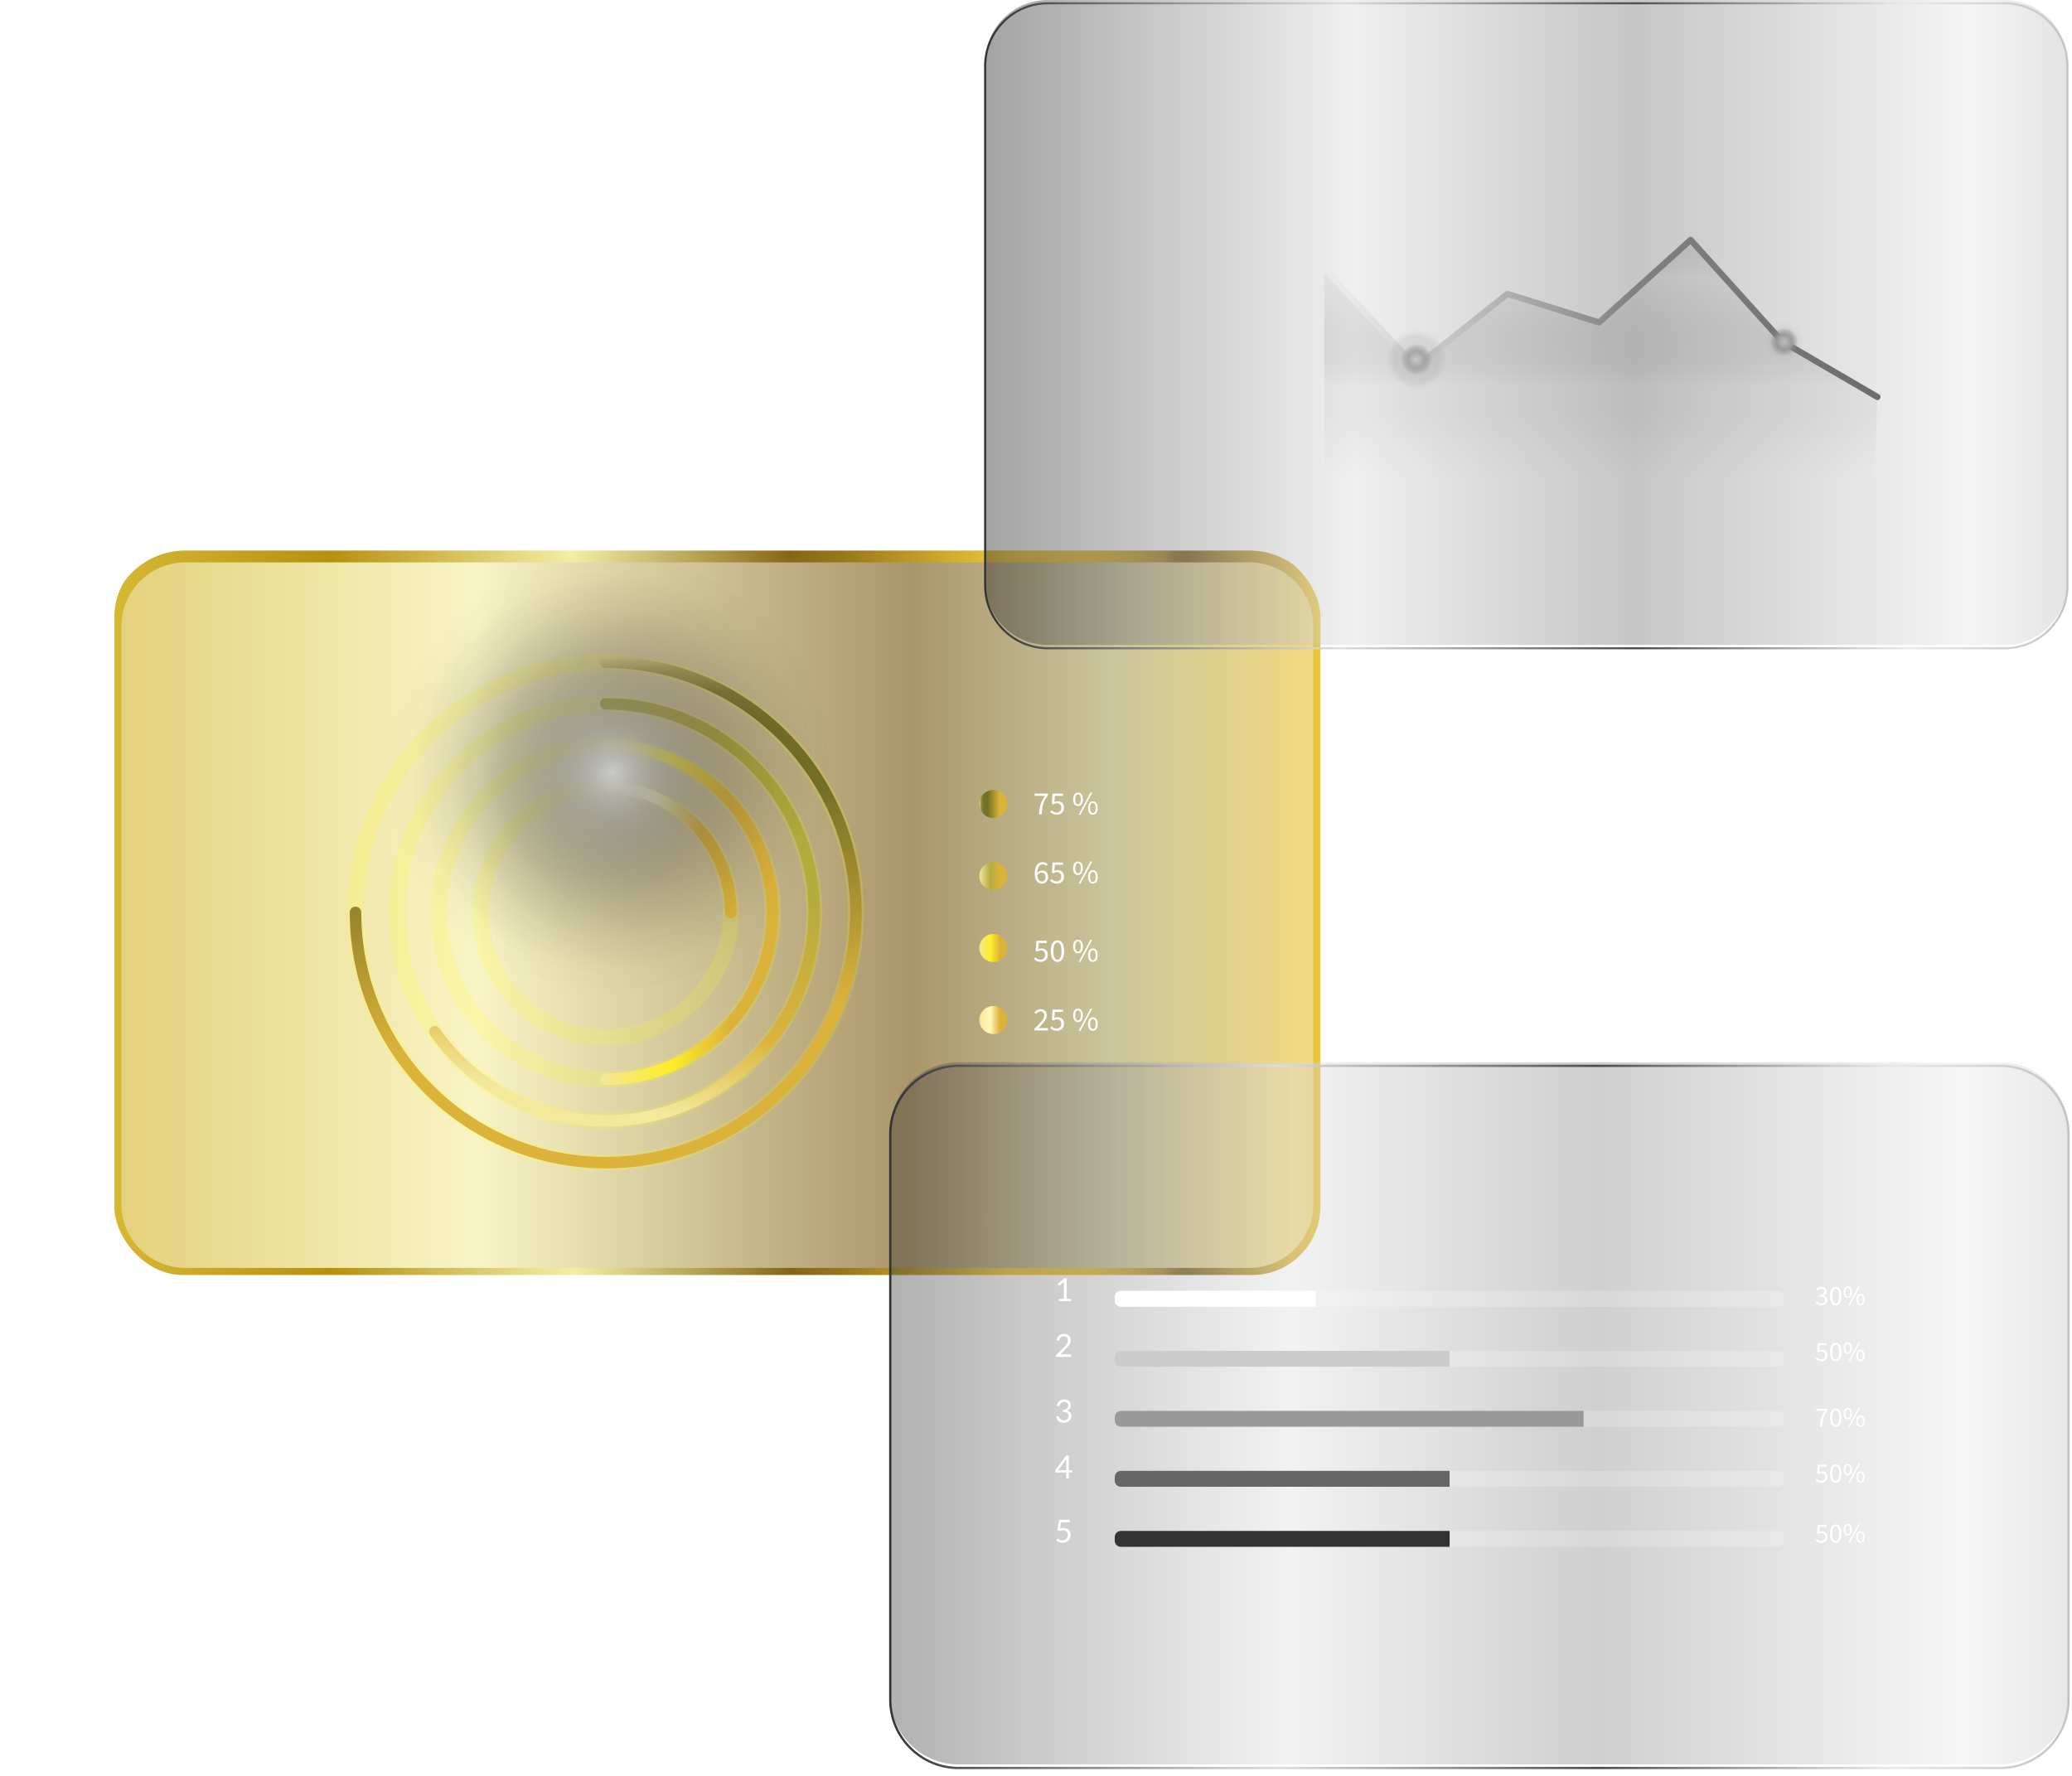
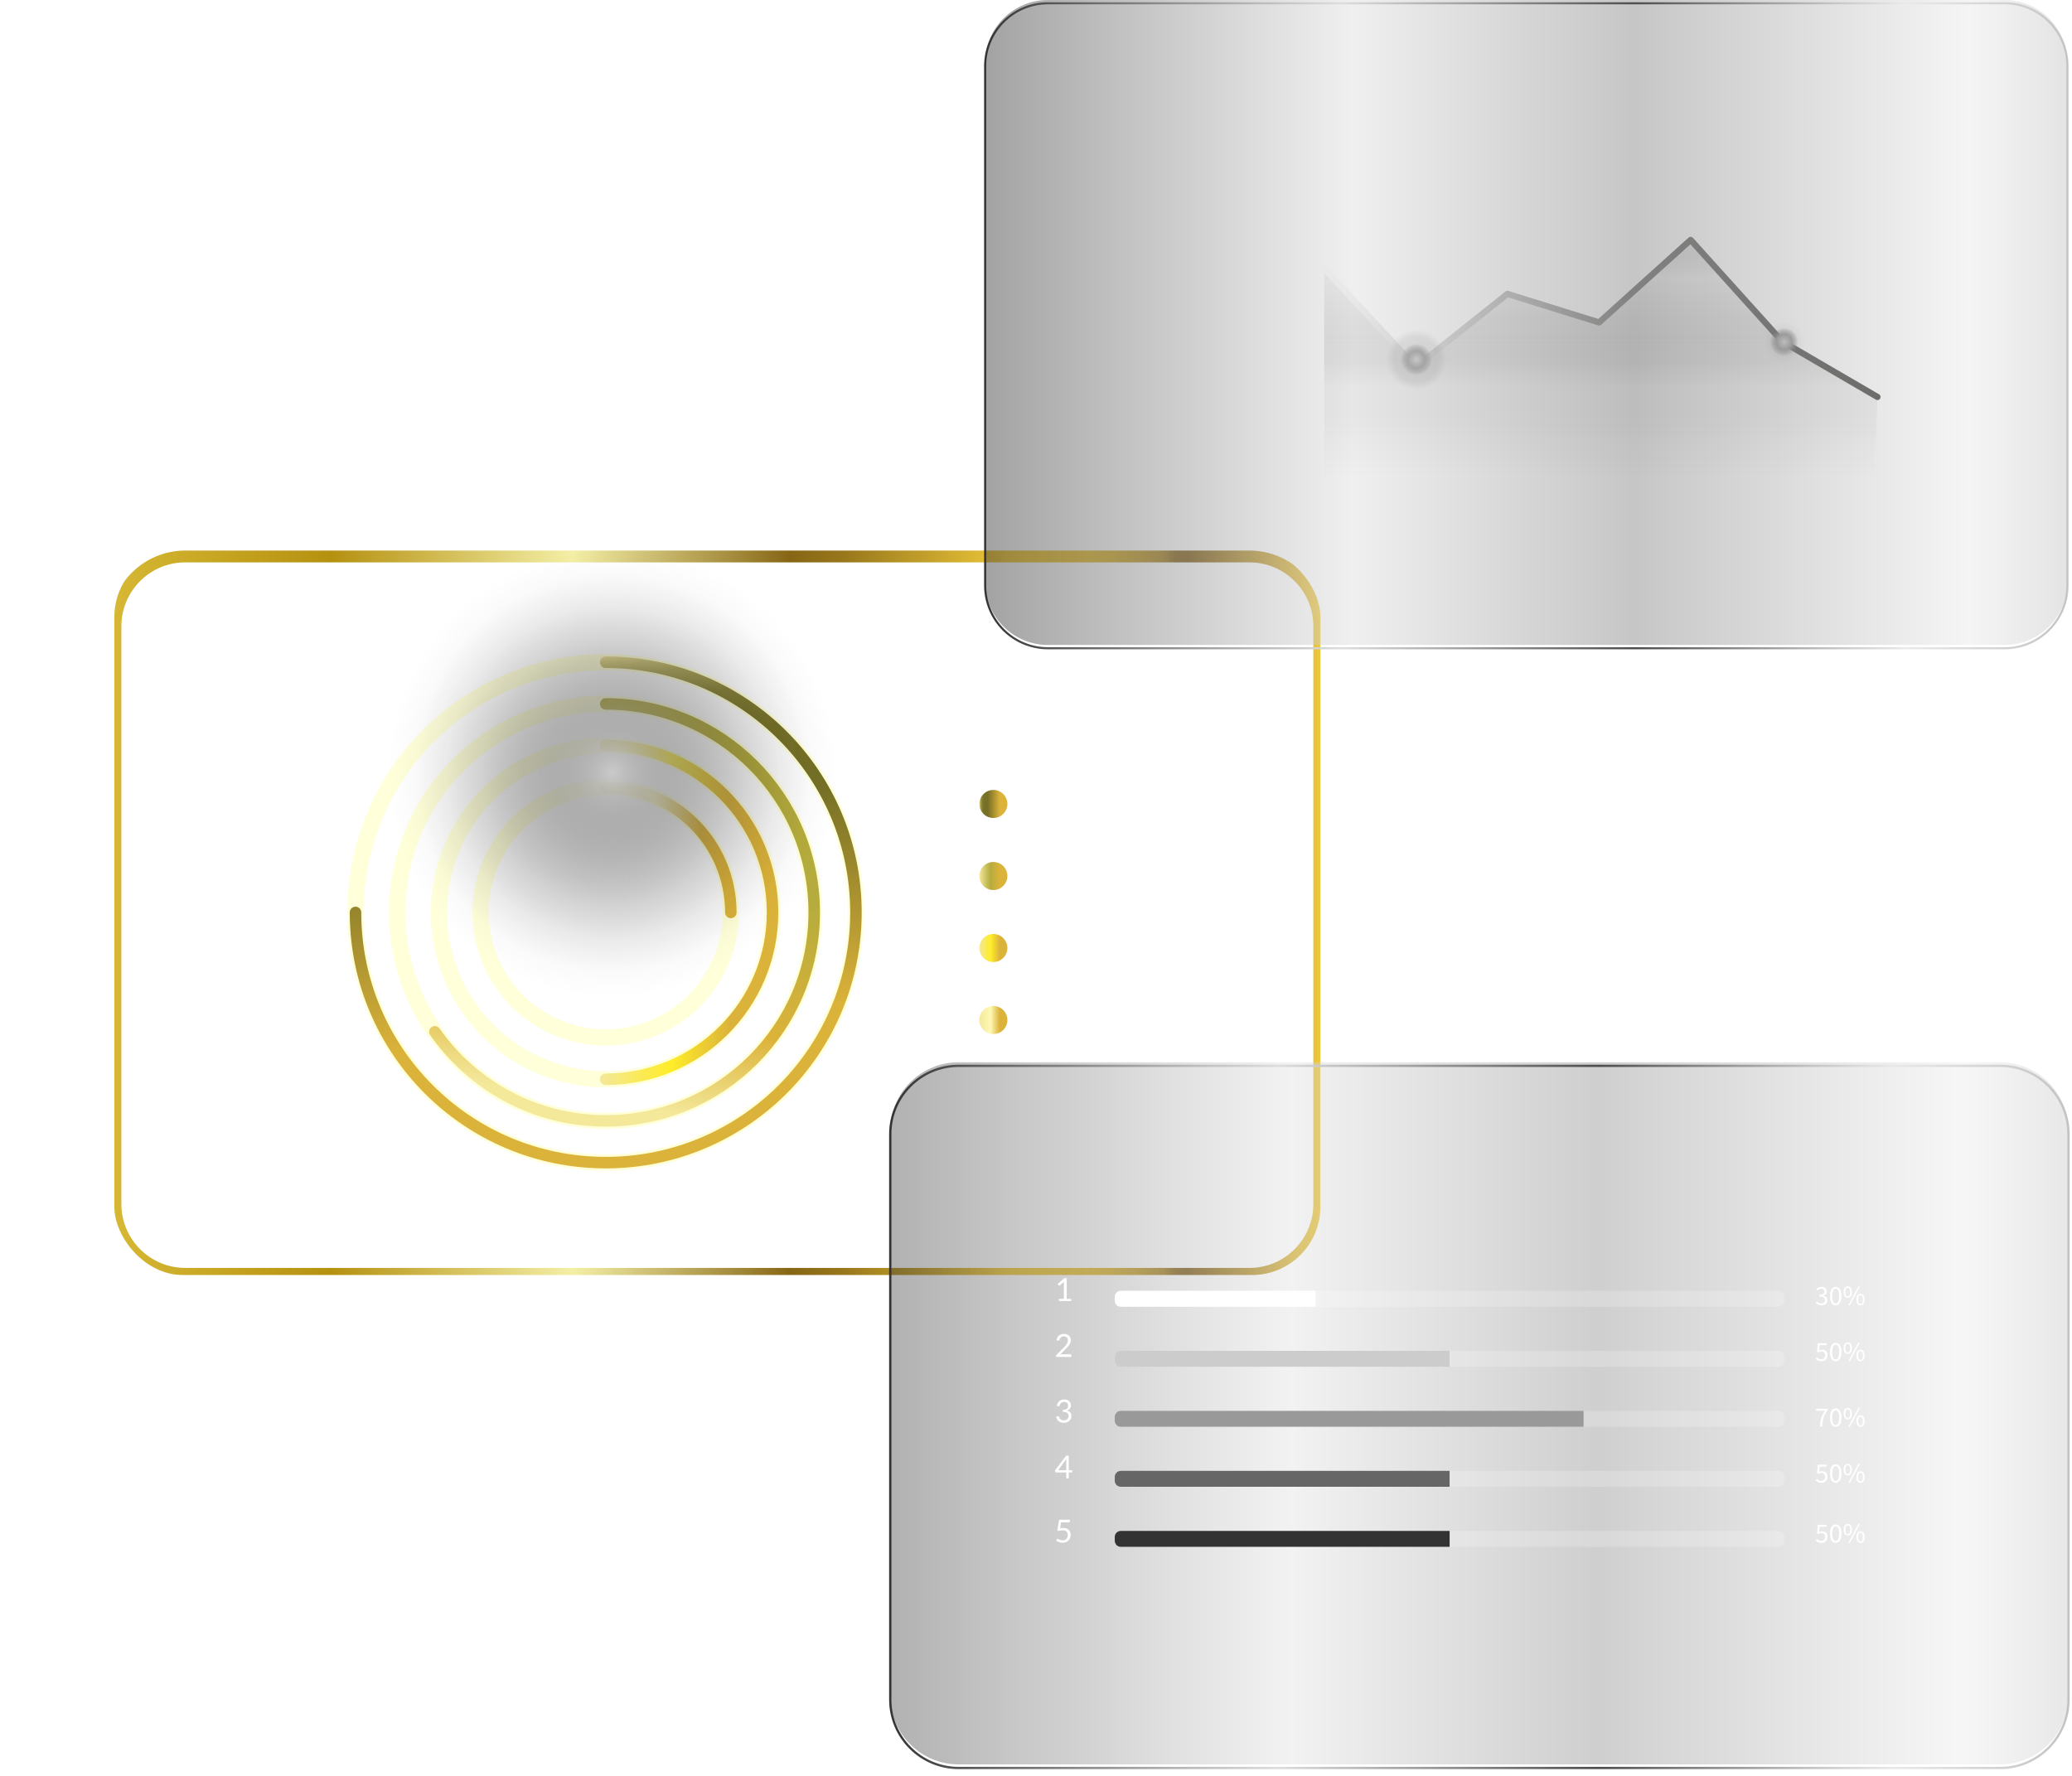
<svg xmlns="http://www.w3.org/2000/svg" width="161" height="138" viewBox="0 0 161 138" fill="none">
  <g filter="url(#filter0_bd_191_595)">
    <g clip-path="url(#clip0_191_595)">
-       <path opacity="0.65" d="M96.197 40.178H13.516C10.519 40.178 8.089 42.608 8.089 45.606V90.496C8.089 93.493 10.519 95.923 13.516 95.923H96.197C99.195 95.923 101.625 93.493 101.625 90.496V45.606C101.625 42.608 99.195 40.178 96.197 40.178Z" fill="url(#paint0_linear_191_595)" />
      <path d="M96.197 40.147H13.516C10.519 40.147 8.089 42.577 8.089 45.575V90.465C8.089 93.462 10.519 95.892 13.516 95.892H96.197C99.195 95.892 101.625 93.462 101.625 90.465V45.575C101.625 42.577 99.195 40.147 96.197 40.147Z" stroke="url(#paint1_linear_191_595)" stroke-width="0.918" stroke-miterlimit="10" />
      <path opacity="0.15" d="M49.816 76.822C54.795 74.815 57.205 69.151 55.199 64.172C53.192 59.192 47.528 56.782 42.548 58.789C37.569 60.796 35.159 66.46 37.166 71.439C39.173 76.419 44.836 78.829 49.816 76.822Z" stroke="#FFFF00" stroke-width="1.264" stroke-miterlimit="10" />
      <path d="M46.182 58.089C51.55 58.089 55.903 62.442 55.903 67.809" stroke="url(#paint2_linear_191_595)" stroke-width="0.894" stroke-linecap="round" stroke-linejoin="round" />
      <path opacity="0.15" d="M58.787 70.843C60.462 63.883 56.177 56.883 49.217 55.208C42.257 53.533 35.257 57.818 33.582 64.778C31.907 71.738 36.192 78.738 43.152 80.413C50.112 82.088 57.112 77.803 58.787 70.843Z" stroke="#FFFF00" stroke-width="1.264" stroke-miterlimit="10" />
      <path d="M46.182 54.847C53.341 54.847 59.145 60.651 59.145 67.809C59.145 74.968 53.341 80.772 46.182 80.772" stroke="url(#paint3_linear_191_595)" stroke-width="0.894" stroke-linecap="round" stroke-linejoin="round" />
      <path opacity="0.15" d="M61.947 71.528C64.002 62.821 58.609 54.095 49.901 52.04C41.193 49.984 32.468 55.378 30.413 64.086C28.357 72.794 33.75 81.519 42.458 83.575C51.166 85.63 59.892 80.237 61.947 71.528Z" stroke="#FFFF00" stroke-width="1.264" stroke-miterlimit="10" />
      <path d="M46.183 51.606C55.13 51.606 62.383 58.859 62.383 67.806C62.383 76.753 55.13 84.007 46.183 84.007C40.689 84.007 35.833 81.271 32.905 77.088" stroke="url(#paint4_linear_191_595)" stroke-width="0.894" stroke-linecap="round" stroke-linejoin="round" />
      <path opacity="0.15" d="M65.363 70.965C67.107 60.37 59.933 50.367 49.338 48.623C38.743 46.878 28.74 54.053 26.995 64.647C25.251 75.242 32.426 85.245 43.02 86.99C53.615 88.734 63.618 81.56 65.363 70.965Z" stroke="#FFFF00" stroke-width="1.264" stroke-miterlimit="10" />
      <path d="M46.182 48.367C56.92 48.367 65.624 57.071 65.624 67.809C65.624 78.547 56.92 87.251 46.182 87.251C35.444 87.251 26.74 78.547 26.74 67.809" stroke="url(#paint5_linear_191_595)" stroke-width="0.894" stroke-linecap="round" stroke-linejoin="round" />
      <path d="M79.847 60.186C79.855 59.984 79.876 59.803 79.91 59.643C79.944 59.481 79.992 59.329 80.056 59.188C80.122 59.044 80.208 58.9 80.314 58.753H79.51V58.574H80.549V58.703C80.423 58.866 80.326 59.021 80.259 59.167C80.191 59.312 80.144 59.467 80.117 59.63C80.09 59.792 80.072 59.977 80.061 60.186H79.847ZM81.247 60.216C81.119 60.216 81.013 60.194 80.928 60.148C80.844 60.103 80.774 60.052 80.719 59.996L80.82 59.86C80.869 59.909 80.925 59.952 80.989 59.989C81.053 60.026 81.132 60.044 81.227 60.044C81.325 60.044 81.408 60.012 81.477 59.946C81.546 59.879 81.581 59.788 81.581 59.675C81.581 59.564 81.549 59.477 81.487 59.415C81.425 59.353 81.341 59.322 81.237 59.322C81.181 59.322 81.133 59.33 81.093 59.347C81.054 59.364 81.01 59.388 80.961 59.42L80.85 59.349L80.903 58.574H81.71V58.753H81.085L81.042 59.231C81.081 59.211 81.12 59.194 81.159 59.183C81.197 59.171 81.241 59.165 81.29 59.165C81.428 59.165 81.546 59.205 81.644 59.286C81.742 59.367 81.79 59.495 81.79 59.67C81.79 59.846 81.735 59.98 81.624 60.075C81.512 60.169 81.387 60.216 81.247 60.216ZM82.883 59.544C82.768 59.544 82.677 59.499 82.607 59.408C82.54 59.317 82.506 59.187 82.506 59.018C82.506 58.853 82.54 58.725 82.607 58.634C82.677 58.543 82.768 58.498 82.883 58.498C82.996 58.498 83.087 58.543 83.156 58.634C83.225 58.725 83.26 58.853 83.26 59.018C83.26 59.187 83.225 59.317 83.156 59.408C83.087 59.499 82.996 59.544 82.883 59.544ZM82.883 59.415C82.947 59.415 82.999 59.382 83.04 59.317C83.08 59.249 83.1 59.15 83.1 59.018C83.1 58.887 83.08 58.789 83.04 58.725C82.999 58.66 82.947 58.627 82.883 58.627C82.817 58.627 82.764 58.66 82.724 58.725C82.683 58.789 82.663 58.887 82.663 59.018C82.663 59.15 82.683 59.249 82.724 59.317C82.764 59.382 82.817 59.415 82.883 59.415ZM82.931 60.216L83.846 58.498H83.987L83.072 60.216H82.931ZM84.038 60.216C83.923 60.216 83.832 60.171 83.762 60.08C83.695 59.989 83.661 59.859 83.661 59.691C83.661 59.526 83.695 59.398 83.762 59.306C83.832 59.215 83.923 59.17 84.038 59.17C84.151 59.17 84.242 59.215 84.311 59.306C84.38 59.398 84.415 59.526 84.415 59.691C84.415 59.859 84.38 59.989 84.311 60.08C84.242 60.171 84.151 60.216 84.038 60.216ZM84.038 60.087C84.102 60.087 84.154 60.055 84.195 59.989C84.235 59.922 84.255 59.822 84.255 59.691C84.255 59.559 84.235 59.462 84.195 59.398C84.154 59.332 84.102 59.299 84.038 59.299C83.972 59.299 83.919 59.332 83.879 59.398C83.838 59.462 83.818 59.559 83.818 59.691C83.818 59.822 83.838 59.922 83.879 59.989C83.919 60.055 83.972 60.087 84.038 60.087Z" fill="white" />
      <path d="M80.554 65.053C80.554 65.207 80.507 65.331 80.413 65.427C80.318 65.523 80.206 65.571 80.077 65.571C79.918 65.571 79.786 65.507 79.68 65.379C79.574 65.249 79.521 65.055 79.521 64.795C79.521 64.58 79.549 64.406 79.606 64.275C79.665 64.143 79.741 64.048 79.834 63.989C79.928 63.928 80.029 63.898 80.135 63.898C80.222 63.898 80.297 63.915 80.36 63.949C80.424 63.981 80.478 64.021 80.524 64.07L80.408 64.199C80.337 64.115 80.249 64.073 80.142 64.073C80.029 64.073 79.932 64.123 79.849 64.224C79.767 64.324 79.723 64.501 79.718 64.757C79.768 64.697 79.827 64.648 79.895 64.611C79.962 64.574 80.029 64.555 80.094 64.555C80.234 64.555 80.345 64.597 80.428 64.682C80.512 64.764 80.554 64.888 80.554 65.053ZM80.077 65.407C80.156 65.407 80.222 65.375 80.276 65.311C80.33 65.245 80.357 65.159 80.357 65.053C80.357 64.949 80.332 64.866 80.281 64.805C80.233 64.743 80.158 64.712 80.059 64.712C80.007 64.712 79.95 64.729 79.89 64.763C79.829 64.796 79.773 64.85 79.723 64.924C79.75 65.246 79.868 65.407 80.077 65.407ZM81.247 65.571C81.119 65.571 81.013 65.549 80.928 65.503C80.844 65.458 80.774 65.407 80.719 65.352L80.82 65.215C80.869 65.264 80.925 65.307 80.989 65.344C81.053 65.381 81.132 65.4 81.227 65.4C81.325 65.4 81.408 65.367 81.477 65.301C81.546 65.234 81.581 65.143 81.581 65.031C81.581 64.919 81.549 64.832 81.487 64.77C81.425 64.708 81.341 64.677 81.237 64.677C81.181 64.677 81.133 64.685 81.093 64.702C81.054 64.719 81.01 64.743 80.961 64.775L80.85 64.704L80.903 63.928H81.71V64.108H81.085L81.042 64.586C81.081 64.565 81.12 64.549 81.159 64.538C81.197 64.526 81.241 64.52 81.29 64.52C81.428 64.52 81.546 64.56 81.644 64.641C81.742 64.722 81.79 64.85 81.79 65.025C81.79 65.201 81.735 65.335 81.624 65.43C81.512 65.524 81.387 65.571 81.247 65.571ZM82.883 64.899C82.768 64.899 82.677 64.854 82.607 64.763C82.54 64.672 82.506 64.542 82.506 64.373C82.506 64.208 82.54 64.08 82.607 63.989C82.677 63.898 82.768 63.853 82.883 63.853C82.996 63.853 83.087 63.898 83.156 63.989C83.225 64.08 83.26 64.208 83.26 64.373C83.26 64.542 83.225 64.672 83.156 64.763C83.087 64.854 82.996 64.899 82.883 64.899ZM82.883 64.77C82.947 64.77 82.999 64.737 83.04 64.672C83.08 64.604 83.1 64.505 83.1 64.373C83.1 64.242 83.08 64.144 83.04 64.08C82.999 64.014 82.947 63.982 82.883 63.982C82.817 63.982 82.764 64.014 82.724 64.08C82.683 64.144 82.663 64.242 82.663 64.373C82.663 64.505 82.683 64.604 82.724 64.672C82.764 64.737 82.817 64.77 82.883 64.77ZM82.931 65.571L83.846 63.853H83.987L83.072 65.571H82.931ZM84.038 65.571C83.923 65.571 83.832 65.526 83.762 65.435C83.695 65.344 83.661 65.214 83.661 65.046C83.661 64.88 83.695 64.752 83.762 64.662C83.832 64.57 83.923 64.525 84.038 64.525C84.151 64.525 84.242 64.57 84.311 64.662C84.38 64.752 84.415 64.88 84.415 65.046C84.415 65.214 84.38 65.344 84.311 65.435C84.242 65.526 84.151 65.571 84.038 65.571ZM84.038 65.442C84.102 65.442 84.154 65.41 84.195 65.344C84.235 65.276 84.255 65.177 84.255 65.046C84.255 64.914 84.235 64.817 84.195 64.752C84.154 64.687 84.102 64.654 84.038 64.654C83.972 64.654 83.919 64.687 83.879 64.752C83.838 64.817 83.818 64.914 83.818 65.046C83.818 65.177 83.838 65.276 83.879 65.344C83.919 65.41 83.972 65.442 84.038 65.442Z" fill="white" />
      <path d="M79.991 71.653C79.863 71.653 79.757 71.63 79.672 71.585C79.588 71.539 79.518 71.489 79.463 71.433L79.564 71.297C79.612 71.346 79.669 71.389 79.733 71.426C79.797 71.463 79.876 71.481 79.971 71.481C80.068 71.481 80.152 71.448 80.221 71.383C80.29 71.315 80.324 71.225 80.324 71.112C80.324 71.001 80.293 70.914 80.231 70.852C80.168 70.79 80.085 70.758 79.981 70.758C79.925 70.758 79.877 70.767 79.837 70.784C79.798 70.801 79.754 70.825 79.705 70.857L79.594 70.786L79.647 70.01H80.453V70.19H79.829L79.786 70.667C79.825 70.647 79.864 70.631 79.902 70.619C79.941 70.608 79.985 70.602 80.034 70.602C80.172 70.602 80.29 70.642 80.388 70.723C80.485 70.804 80.534 70.932 80.534 71.107C80.534 71.282 80.478 71.417 80.367 71.512C80.256 71.606 80.131 71.653 79.991 71.653ZM81.285 71.653C81.123 71.653 80.996 71.581 80.903 71.436C80.812 71.291 80.767 71.083 80.767 70.811C80.767 70.54 80.812 70.334 80.903 70.192C80.996 70.051 81.123 69.98 81.285 69.98C81.445 69.98 81.57 70.051 81.662 70.192C81.754 70.334 81.8 70.54 81.8 70.811C81.8 71.083 81.754 71.291 81.662 71.436C81.57 71.581 81.445 71.653 81.285 71.653ZM81.285 71.486C81.378 71.486 81.453 71.433 81.51 71.327C81.569 71.219 81.598 71.047 81.598 70.811C81.598 70.576 81.569 70.406 81.51 70.303C81.453 70.199 81.378 70.147 81.285 70.147C81.191 70.147 81.114 70.199 81.055 70.303C80.998 70.406 80.969 70.576 80.969 70.811C80.969 71.047 80.998 71.219 81.055 71.327C81.114 71.433 81.191 71.486 81.285 71.486ZM82.883 70.981C82.768 70.981 82.677 70.935 82.607 70.844C82.54 70.753 82.506 70.624 82.506 70.455C82.506 70.29 82.54 70.162 82.607 70.071C82.677 69.98 82.768 69.934 82.883 69.934C82.996 69.934 83.087 69.98 83.156 70.071C83.225 70.162 83.26 70.29 83.26 70.455C83.26 70.624 83.225 70.753 83.156 70.844C83.087 70.935 82.996 70.981 82.883 70.981ZM82.883 70.852C82.947 70.852 82.999 70.819 83.04 70.753C83.08 70.686 83.1 70.587 83.1 70.455C83.1 70.324 83.08 70.226 83.04 70.162C82.999 70.096 82.947 70.063 82.883 70.063C82.817 70.063 82.764 70.096 82.724 70.162C82.683 70.226 82.663 70.324 82.663 70.455C82.663 70.587 82.683 70.686 82.724 70.753C82.764 70.819 82.817 70.852 82.883 70.852ZM82.931 71.653L83.846 69.934H83.987L83.072 71.653H82.931ZM84.038 71.653C83.923 71.653 83.832 71.608 83.762 71.517C83.695 71.426 83.661 71.296 83.661 71.127C83.661 70.962 83.695 70.834 83.762 70.743C83.832 70.652 83.923 70.607 84.038 70.607C84.151 70.607 84.242 70.652 84.311 70.743C84.38 70.834 84.415 70.962 84.415 71.127C84.415 71.296 84.38 71.426 84.311 71.517C84.242 71.608 84.151 71.653 84.038 71.653ZM84.038 71.524C84.102 71.524 84.154 71.491 84.195 71.426C84.235 71.358 84.255 71.259 84.255 71.127C84.255 70.996 84.235 70.898 84.195 70.834C84.154 70.769 84.102 70.736 84.038 70.736C83.972 70.736 83.919 70.769 83.879 70.834C83.838 70.898 83.818 70.996 83.818 71.127C83.818 71.259 83.838 71.358 83.879 71.426C83.919 71.491 83.972 71.524 84.038 71.524Z" fill="white" />
      <path d="M79.5 76.975V76.851C79.743 76.61 79.93 76.41 80.061 76.252C80.193 76.092 80.259 75.947 80.259 75.817C80.259 75.725 80.233 75.649 80.183 75.59C80.132 75.531 80.056 75.501 79.953 75.501C79.885 75.501 79.823 75.521 79.766 75.559C79.709 75.597 79.656 75.642 79.609 75.696L79.49 75.577C79.558 75.505 79.629 75.446 79.705 75.4C79.783 75.355 79.874 75.332 79.978 75.332C80.128 75.332 80.246 75.376 80.332 75.463C80.418 75.549 80.461 75.664 80.461 75.807C80.461 75.959 80.398 76.114 80.274 76.272C80.151 76.431 79.994 76.61 79.804 76.811C79.847 76.807 79.893 76.804 79.94 76.8C79.987 76.797 80.032 76.795 80.074 76.795H80.542V76.975H79.5ZM81.247 77.005C81.119 77.005 81.013 76.982 80.928 76.937C80.844 76.891 80.774 76.841 80.719 76.785L80.82 76.649C80.869 76.698 80.925 76.741 80.989 76.778C81.053 76.815 81.132 76.833 81.227 76.833C81.325 76.833 81.408 76.8 81.477 76.735C81.546 76.667 81.581 76.577 81.581 76.464C81.581 76.353 81.549 76.266 81.487 76.204C81.425 76.142 81.341 76.111 81.237 76.111C81.181 76.111 81.133 76.119 81.093 76.136C81.054 76.153 81.01 76.177 80.961 76.209L80.85 76.138L80.903 75.362H81.71V75.542H81.085L81.042 76.019C81.081 75.999 81.12 75.983 81.159 75.972C81.197 75.96 81.241 75.954 81.29 75.954C81.428 75.954 81.546 75.994 81.644 76.075C81.742 76.156 81.79 76.284 81.79 76.459C81.79 76.635 81.735 76.769 81.624 76.864C81.512 76.958 81.387 77.005 81.247 77.005ZM82.883 76.333C82.768 76.333 82.677 76.287 82.607 76.196C82.54 76.105 82.506 75.976 82.506 75.807C82.506 75.642 82.54 75.514 82.607 75.423C82.677 75.332 82.768 75.287 82.883 75.287C82.996 75.287 83.087 75.332 83.156 75.423C83.225 75.514 83.26 75.642 83.26 75.807C83.26 75.976 83.225 76.105 83.156 76.196C83.087 76.287 82.996 76.333 82.883 76.333ZM82.883 76.204C82.947 76.204 82.999 76.171 83.04 76.105C83.08 76.038 83.1 75.939 83.1 75.807C83.1 75.676 83.08 75.578 83.04 75.514C82.999 75.448 82.947 75.415 82.883 75.415C82.817 75.415 82.764 75.448 82.724 75.514C82.683 75.578 82.663 75.676 82.663 75.807C82.663 75.939 82.683 76.038 82.724 76.105C82.764 76.171 82.817 76.204 82.883 76.204ZM82.931 77.005L83.846 75.287H83.987L83.072 77.005H82.931ZM84.038 77.005C83.923 77.005 83.832 76.96 83.762 76.869C83.695 76.778 83.661 76.648 83.661 76.48C83.661 76.314 83.695 76.186 83.762 76.095C83.832 76.004 83.923 75.959 84.038 75.959C84.151 75.959 84.242 76.004 84.311 76.095C84.38 76.186 84.415 76.314 84.415 76.48C84.415 76.648 84.38 76.778 84.311 76.869C84.242 76.96 84.151 77.005 84.038 77.005ZM84.038 76.876C84.102 76.876 84.154 76.843 84.195 76.778C84.235 76.71 84.255 76.611 84.255 76.48C84.255 76.348 84.235 76.25 84.195 76.186C84.154 76.121 84.102 76.088 84.038 76.088C83.972 76.088 83.919 76.121 83.879 76.186C83.838 76.25 83.818 76.348 83.818 76.48C83.818 76.611 83.838 76.71 83.879 76.778C83.919 76.843 83.972 76.876 84.038 76.876Z" fill="white" />
      <path d="M77.393 59.38C77.393 58.777 76.904 58.29 76.303 58.29C75.703 58.29 75.213 58.78 75.213 59.38C75.213 59.981 75.703 60.47 76.303 60.47C76.904 60.47 77.393 59.981 77.393 59.38Z" fill="url(#paint6_linear_191_595)" />
      <path d="M77.393 64.979C77.393 64.375 76.904 63.889 76.303 63.889C75.703 63.889 75.213 64.379 75.213 64.979C75.213 65.579 75.703 66.069 76.303 66.069C76.904 66.069 77.393 65.579 77.393 64.979Z" fill="url(#paint7_linear_191_595)" />
      <path d="M77.393 70.573C77.393 69.97 76.904 69.484 76.303 69.484C75.703 69.484 75.213 69.973 75.213 70.573C75.213 71.174 75.703 71.663 76.303 71.663C76.904 71.663 77.393 71.174 77.393 70.573Z" fill="url(#paint8_linear_191_595)" />
      <path d="M77.393 76.169C77.393 75.566 76.904 75.079 76.303 75.079C75.703 75.079 75.213 75.569 75.213 76.169C75.213 76.769 75.703 77.259 76.303 77.259C76.904 77.259 77.393 76.769 77.393 76.169Z" fill="url(#paint9_linear_191_595)" />
      <path style="mix-blend-mode:color-dodge" d="M46.691 74.381C56.31 74.381 64.108 66.583 64.108 56.964C64.108 47.345 56.31 39.547 46.691 39.547C37.072 39.547 29.274 47.345 29.274 56.964C29.274 66.583 37.072 74.381 46.691 74.381Z" fill="url(#paint10_radial_191_595)" />
    </g>
  </g>
  <path opacity="0.38" d="M155.415 82.546H74.489C71.555 82.546 69.176 84.924 69.176 87.858V131.795C69.176 134.729 71.555 137.107 74.489 137.107H155.415C158.349 137.107 160.727 134.729 160.727 131.795V87.858C160.727 84.924 158.349 82.546 155.415 82.546Z" fill="url(#paint11_linear_191_595)" />
  <path d="M155.415 82.824H74.489C71.555 82.824 69.176 85.202 69.176 88.136V132.073C69.176 135.007 71.555 137.386 74.489 137.386H155.415C158.349 137.386 160.727 135.007 160.727 132.073V88.136C160.727 85.202 158.349 82.824 155.415 82.824Z" stroke="url(#paint12_linear_191_595)" stroke-width="0.176" stroke-miterlimit="10" />
  <path opacity="0.2" d="M138.191 100.307H87.083C86.825 100.307 86.616 100.516 86.616 100.774V101.077C86.616 101.335 86.825 101.544 87.083 101.544H138.191C138.449 101.544 138.658 101.335 138.658 101.077V100.774C138.658 100.516 138.449 100.307 138.191 100.307Z" fill="white" />
  <path d="M87.087 100.307H102.232V101.544H87.087C86.827 101.544 86.62 101.334 86.62 101.077V100.777C86.62 100.517 86.83 100.31 87.087 100.31V100.307Z" fill="white" />
  <path d="M82.284 100.93H82.665V99.721C82.665 99.685 82.667 99.648 82.669 99.611L82.353 99.882C82.344 99.889 82.336 99.894 82.328 99.897C82.32 99.9 82.312 99.901 82.304 99.901C82.292 99.901 82.281 99.898 82.271 99.893C82.261 99.888 82.254 99.881 82.249 99.874L82.179 99.778L82.706 99.322H82.886V100.93H83.234V101.098H82.284V100.93Z" fill="white" />
  <path d="M141.539 101.433C141.429 101.433 141.337 101.413 141.264 101.375C141.19 101.334 141.13 101.289 141.084 101.238L141.175 101.121C141.216 101.165 141.264 101.203 141.32 101.236C141.378 101.269 141.447 101.286 141.528 101.286C141.612 101.286 141.68 101.263 141.734 101.217C141.787 101.17 141.814 101.109 141.814 101.033C141.814 100.95 141.781 100.884 141.716 100.833C141.651 100.783 141.537 100.758 141.372 100.758V100.621C141.519 100.621 141.621 100.597 141.677 100.548C141.735 100.497 141.764 100.436 141.764 100.364C141.764 100.297 141.742 100.245 141.699 100.206C141.657 100.165 141.599 100.145 141.526 100.145C141.468 100.145 141.415 100.159 141.366 100.186C141.317 100.212 141.272 100.245 141.231 100.286L141.136 100.173C141.19 100.124 141.249 100.083 141.314 100.05C141.379 100.017 141.451 100 141.532 100C141.652 100 141.751 100.031 141.829 100.093C141.907 100.154 141.946 100.24 141.946 100.351C141.946 100.434 141.923 100.503 141.876 100.556C141.83 100.61 141.77 100.651 141.695 100.68V100.688C141.778 100.709 141.849 100.748 141.907 100.807C141.964 100.867 141.993 100.944 141.993 101.039C141.993 101.162 141.949 101.258 141.861 101.329C141.773 101.398 141.666 101.433 141.539 101.433ZM142.643 101.433C142.504 101.433 142.395 101.371 142.316 101.247C142.238 101.123 142.199 100.944 142.199 100.712C142.199 100.48 142.238 100.303 142.316 100.182C142.395 100.061 142.504 100 142.643 100C142.78 100 142.887 100.061 142.965 100.182C143.045 100.303 143.084 100.48 143.084 100.712C143.084 100.944 143.045 101.123 142.965 101.247C142.887 101.371 142.78 101.433 142.643 101.433ZM142.643 101.29C142.722 101.29 142.786 101.245 142.835 101.154C142.886 101.061 142.911 100.914 142.911 100.712C142.911 100.51 142.886 100.365 142.835 100.277C142.786 100.188 142.722 100.143 142.643 100.143C142.562 100.143 142.496 100.188 142.446 100.277C142.397 100.365 142.372 100.51 142.372 100.712C142.372 100.914 142.397 101.061 142.446 101.154C142.496 101.245 142.562 101.29 142.643 101.29ZM143.578 100.857C143.48 100.857 143.401 100.818 143.342 100.74C143.284 100.662 143.256 100.551 143.256 100.407C143.256 100.266 143.284 100.156 143.342 100.078C143.401 100 143.48 99.961 143.578 99.961C143.675 99.961 143.753 100 143.812 100.078C143.871 100.156 143.901 100.266 143.901 100.407C143.901 100.551 143.871 100.662 143.812 100.74C143.753 100.818 143.675 100.857 143.578 100.857ZM143.578 100.747C143.633 100.747 143.678 100.719 143.712 100.662C143.747 100.605 143.764 100.52 143.764 100.407C143.764 100.294 143.747 100.211 143.712 100.156C143.678 100.1 143.633 100.071 143.578 100.071C143.522 100.071 143.476 100.1 143.442 100.156C143.407 100.211 143.39 100.294 143.39 100.407C143.39 100.52 143.407 100.605 143.442 100.662C143.476 100.719 143.522 100.747 143.578 100.747ZM143.619 101.433L144.403 99.961H144.524L143.74 101.433H143.619ZM144.567 101.433C144.469 101.433 144.391 101.394 144.331 101.316C144.274 101.238 144.245 101.127 144.245 100.983C144.245 100.841 144.274 100.732 144.331 100.654C144.391 100.576 144.469 100.537 144.567 100.537C144.664 100.537 144.742 100.576 144.801 100.654C144.86 100.732 144.89 100.841 144.89 100.983C144.89 101.127 144.86 101.238 144.801 101.316C144.742 101.394 144.664 101.433 144.567 101.433ZM144.567 101.323C144.622 101.323 144.667 101.294 144.701 101.238C144.736 101.18 144.753 101.095 144.753 100.983C144.753 100.87 144.736 100.786 144.701 100.732C144.667 100.675 144.622 100.647 144.567 100.647C144.511 100.647 144.466 100.675 144.431 100.732C144.396 100.786 144.379 100.87 144.379 100.983C144.379 101.095 144.396 101.18 144.431 101.238C144.466 101.294 144.511 101.323 144.567 101.323Z" fill="white" />
  <path opacity="0.2" d="M138.191 104.97H87.083C86.825 104.97 86.616 105.18 86.616 105.437V105.74C86.616 105.998 86.825 106.207 87.083 106.207H138.191C138.449 106.207 138.658 105.998 138.658 105.74V105.437C138.658 105.18 138.449 104.97 138.191 104.97Z" fill="white" />
  <path d="M87.087 104.97H112.64V106.207H87.087C86.827 106.207 86.62 105.997 86.62 105.74V105.44C86.62 105.181 86.83 104.974 87.087 104.974V104.97Z" fill="#CCCCCC" />
  <path d="M82.673 103.653C82.748 103.653 82.818 103.664 82.883 103.687C82.948 103.709 83.004 103.742 83.051 103.784C83.099 103.826 83.137 103.878 83.164 103.939C83.191 104 83.205 104.069 83.205 104.147C83.205 104.213 83.195 104.274 83.175 104.33C83.155 104.386 83.128 104.44 83.095 104.492C83.061 104.543 83.022 104.593 82.977 104.642C82.933 104.689 82.887 104.738 82.837 104.789L82.371 105.266C82.404 105.257 82.437 105.25 82.471 105.245C82.505 105.239 82.538 105.237 82.569 105.237H83.163C83.186 105.237 83.206 105.244 83.219 105.258C83.234 105.272 83.24 105.29 83.24 105.312V105.446H82.058V105.37C82.058 105.354 82.061 105.338 82.067 105.322C82.073 105.305 82.084 105.29 82.098 105.276L82.665 104.706C82.712 104.658 82.755 104.612 82.794 104.569C82.833 104.524 82.866 104.48 82.893 104.435C82.921 104.39 82.942 104.346 82.957 104.3C82.972 104.254 82.98 104.205 82.98 104.153C82.98 104.101 82.971 104.056 82.955 104.017C82.938 103.977 82.916 103.945 82.887 103.919C82.858 103.894 82.824 103.875 82.785 103.862C82.747 103.849 82.705 103.843 82.66 103.843C82.616 103.843 82.575 103.849 82.537 103.862C82.499 103.876 82.465 103.894 82.435 103.918C82.406 103.941 82.382 103.969 82.361 104.001C82.341 104.033 82.327 104.068 82.319 104.107C82.312 104.131 82.303 104.148 82.289 104.159C82.276 104.17 82.259 104.175 82.237 104.175C82.233 104.175 82.229 104.175 82.224 104.175C82.22 104.174 82.215 104.174 82.209 104.173L82.094 104.153C82.106 104.072 82.128 104.001 82.161 103.939C82.194 103.876 82.235 103.824 82.286 103.782C82.337 103.74 82.395 103.708 82.46 103.687C82.526 103.664 82.597 103.653 82.673 103.653Z" fill="white" />
  <path d="M141.534 105.781C141.425 105.781 141.334 105.761 141.262 105.722C141.19 105.683 141.13 105.64 141.082 105.593L141.169 105.476C141.21 105.518 141.259 105.554 141.314 105.586C141.369 105.618 141.436 105.634 141.517 105.634C141.601 105.634 141.672 105.606 141.731 105.549C141.791 105.492 141.82 105.414 141.82 105.318C141.82 105.222 141.793 105.148 141.74 105.095C141.687 105.041 141.615 105.015 141.526 105.015C141.478 105.015 141.437 105.022 141.402 105.036C141.369 105.051 141.332 105.072 141.29 105.099L141.195 105.038L141.24 104.374H141.931V104.528H141.396L141.359 104.937C141.392 104.919 141.426 104.906 141.459 104.896C141.492 104.885 141.529 104.88 141.571 104.88C141.69 104.88 141.791 104.915 141.874 104.984C141.958 105.054 142 105.163 142 105.313C142 105.463 141.952 105.579 141.857 105.66C141.762 105.74 141.654 105.781 141.534 105.781ZM142.643 105.781C142.504 105.781 142.395 105.719 142.316 105.595C142.238 105.471 142.199 105.292 142.199 105.06C142.199 104.828 142.238 104.651 142.316 104.53C142.395 104.409 142.504 104.348 142.643 104.348C142.78 104.348 142.887 104.409 142.965 104.53C143.045 104.651 143.084 104.828 143.084 105.06C143.084 105.292 143.045 105.471 142.965 105.595C142.887 105.719 142.78 105.781 142.643 105.781ZM142.643 105.638C142.722 105.638 142.786 105.593 142.835 105.502C142.886 105.409 142.911 105.262 142.911 105.06C142.911 104.858 142.886 104.713 142.835 104.625C142.786 104.536 142.722 104.491 142.643 104.491C142.562 104.491 142.496 104.536 142.446 104.625C142.397 104.713 142.372 104.858 142.372 105.06C142.372 105.262 142.397 105.409 142.446 105.502C142.496 105.593 142.562 105.638 142.643 105.638ZM143.578 105.205C143.48 105.205 143.401 105.166 143.342 105.088C143.284 105.01 143.256 104.899 143.256 104.755C143.256 104.613 143.284 104.504 143.342 104.426C143.401 104.348 143.48 104.309 143.578 104.309C143.675 104.309 143.753 104.348 143.812 104.426C143.871 104.504 143.901 104.613 143.901 104.755C143.901 104.899 143.871 105.01 143.812 105.088C143.753 105.166 143.675 105.205 143.578 105.205ZM143.578 105.095C143.633 105.095 143.678 105.067 143.712 105.01C143.747 104.953 143.764 104.867 143.764 104.755C143.764 104.642 143.747 104.559 143.712 104.504C143.678 104.447 143.633 104.419 143.578 104.419C143.522 104.419 143.476 104.447 143.442 104.504C143.407 104.559 143.39 104.642 143.39 104.755C143.39 104.867 143.407 104.953 143.442 105.01C143.476 105.067 143.522 105.095 143.578 105.095ZM143.619 105.781L144.403 104.309H144.524L143.74 105.781H143.619ZM144.567 105.781C144.469 105.781 144.391 105.742 144.331 105.664C144.274 105.586 144.245 105.475 144.245 105.331C144.245 105.189 144.274 105.08 144.331 105.002C144.391 104.924 144.469 104.885 144.567 104.885C144.664 104.885 144.742 104.924 144.801 105.002C144.86 105.08 144.89 105.189 144.89 105.331C144.89 105.475 144.86 105.586 144.801 105.664C144.742 105.742 144.664 105.781 144.567 105.781ZM144.567 105.67C144.622 105.67 144.667 105.642 144.701 105.586C144.736 105.528 144.753 105.443 144.753 105.331C144.753 105.218 144.736 105.134 144.701 105.08C144.667 105.023 144.622 104.995 144.567 104.995C144.511 104.995 144.466 105.023 144.431 105.08C144.396 105.134 144.379 105.218 144.379 105.331C144.379 105.443 144.396 105.528 144.431 105.586C144.466 105.642 144.511 105.67 144.567 105.67Z" fill="white" />
  <path opacity="0.2" d="M138.191 109.633H87.083C86.825 109.633 86.616 109.842 86.616 110.1V110.403C86.616 110.661 86.825 110.87 87.083 110.87H138.191C138.449 110.87 138.658 110.661 138.658 110.403V110.1C138.658 109.842 138.449 109.633 138.191 109.633Z" fill="white" />
  <path d="M87.087 109.633H123.049V110.87H87.087C86.827 110.87 86.62 110.66 86.62 110.403V110.103C86.62 109.843 86.83 109.636 87.087 109.636V109.633Z" fill="#999999" />
  <path d="M82.696 108.75C82.771 108.75 82.841 108.76 82.904 108.782C82.968 108.803 83.022 108.834 83.067 108.873C83.114 108.913 83.149 108.961 83.175 109.017C83.201 109.073 83.213 109.135 83.213 109.204C83.213 109.26 83.206 109.31 83.191 109.355C83.177 109.398 83.156 109.437 83.129 109.471C83.103 109.504 83.071 109.532 83.033 109.555C82.995 109.578 82.952 109.597 82.905 109.611C83.021 109.641 83.107 109.692 83.165 109.764C83.224 109.836 83.253 109.926 83.253 110.034C83.253 110.115 83.237 110.189 83.206 110.254C83.175 110.319 83.133 110.375 83.08 110.421C83.026 110.466 82.963 110.501 82.892 110.526C82.821 110.55 82.745 110.562 82.663 110.562C82.569 110.562 82.489 110.55 82.422 110.527C82.355 110.503 82.298 110.471 82.252 110.429C82.206 110.388 82.168 110.34 82.138 110.283C82.109 110.227 82.084 110.165 82.063 110.099L82.157 110.06C82.174 110.052 82.192 110.048 82.209 110.048C82.225 110.048 82.24 110.052 82.252 110.06C82.266 110.066 82.275 110.077 82.282 110.092C82.284 110.095 82.285 110.099 82.287 110.103C82.289 110.106 82.29 110.11 82.292 110.114C82.303 110.138 82.317 110.165 82.334 110.196C82.35 110.225 82.373 110.253 82.401 110.28C82.429 110.306 82.463 110.328 82.505 110.347C82.547 110.365 82.599 110.374 82.66 110.374C82.722 110.374 82.776 110.364 82.823 110.344C82.87 110.323 82.908 110.297 82.939 110.265C82.97 110.233 82.994 110.197 83.009 110.157C83.025 110.118 83.033 110.079 83.033 110.04C83.033 109.992 83.026 109.948 83.013 109.909C83.001 109.869 82.978 109.835 82.944 109.806C82.911 109.777 82.865 109.755 82.805 109.738C82.747 109.722 82.671 109.713 82.579 109.713V109.554C82.654 109.553 82.718 109.545 82.77 109.529C82.824 109.513 82.868 109.492 82.902 109.465C82.935 109.437 82.96 109.405 82.975 109.367C82.99 109.329 82.998 109.287 82.998 109.241C82.998 109.19 82.99 109.145 82.973 109.107C82.958 109.069 82.936 109.038 82.908 109.013C82.88 108.988 82.846 108.97 82.808 108.958C82.77 108.945 82.728 108.939 82.684 108.939C82.639 108.939 82.598 108.946 82.56 108.959C82.522 108.972 82.489 108.991 82.459 109.014C82.43 109.038 82.406 109.066 82.386 109.099C82.366 109.131 82.351 109.166 82.341 109.204C82.335 109.228 82.325 109.245 82.312 109.256C82.298 109.266 82.281 109.272 82.261 109.272C82.257 109.272 82.252 109.272 82.247 109.272C82.243 109.271 82.238 109.27 82.233 109.269L82.117 109.249C82.129 109.169 82.151 109.097 82.184 109.035C82.217 108.973 82.259 108.92 82.309 108.878C82.36 108.836 82.418 108.805 82.484 108.783C82.549 108.761 82.62 108.75 82.696 108.75Z" fill="white" />
  <path d="M141.411 110.851C141.418 110.678 141.436 110.523 141.465 110.386C141.494 110.247 141.536 110.117 141.591 109.996C141.647 109.873 141.721 109.749 141.812 109.624H141.123V109.47H142.013V109.58C141.905 109.72 141.822 109.853 141.764 109.979C141.706 110.103 141.666 110.235 141.643 110.375C141.62 110.513 141.604 110.672 141.595 110.851H141.411ZM142.643 110.877C142.504 110.877 142.395 110.815 142.316 110.691C142.238 110.567 142.199 110.388 142.199 110.156C142.199 109.924 142.238 109.747 142.316 109.626C142.395 109.505 142.504 109.444 142.643 109.444C142.78 109.444 142.887 109.505 142.965 109.626C143.045 109.747 143.084 109.924 143.084 110.156C143.084 110.388 143.045 110.567 142.965 110.691C142.887 110.815 142.78 110.877 142.643 110.877ZM142.643 110.734C142.722 110.734 142.786 110.689 142.835 110.598C142.886 110.505 142.911 110.358 142.911 110.156C142.911 109.954 142.886 109.809 142.835 109.721C142.786 109.632 142.722 109.587 142.643 109.587C142.562 109.587 142.496 109.632 142.446 109.721C142.397 109.809 142.372 109.954 142.372 110.156C142.372 110.358 142.397 110.505 142.446 110.598C142.496 110.689 142.562 110.734 142.643 110.734ZM143.578 110.301C143.48 110.301 143.401 110.262 143.342 110.184C143.284 110.106 143.256 109.995 143.256 109.851C143.256 109.71 143.284 109.6 143.342 109.522C143.401 109.444 143.48 109.405 143.578 109.405C143.675 109.405 143.753 109.444 143.812 109.522C143.871 109.6 143.901 109.71 143.901 109.851C143.901 109.995 143.871 110.106 143.812 110.184C143.753 110.262 143.675 110.301 143.578 110.301ZM143.578 110.191C143.633 110.191 143.678 110.163 143.712 110.106C143.747 110.049 143.764 109.963 143.764 109.851C143.764 109.738 143.747 109.655 143.712 109.6C143.678 109.544 143.633 109.515 143.578 109.515C143.522 109.515 143.476 109.544 143.442 109.6C143.407 109.655 143.39 109.738 143.39 109.851C143.39 109.963 143.407 110.049 143.442 110.106C143.476 110.163 143.522 110.191 143.578 110.191ZM143.619 110.877L144.403 109.405H144.524L143.74 110.877H143.619ZM144.567 110.877C144.469 110.877 144.391 110.838 144.331 110.76C144.274 110.682 144.245 110.571 144.245 110.427C144.245 110.285 144.274 110.176 144.331 110.098C144.391 110.02 144.469 109.981 144.567 109.981C144.664 109.981 144.742 110.02 144.801 110.098C144.86 110.176 144.89 110.285 144.89 110.427C144.89 110.571 144.86 110.682 144.801 110.76C144.742 110.838 144.664 110.877 144.567 110.877ZM144.567 110.767C144.622 110.767 144.667 110.738 144.701 110.682C144.736 110.624 144.753 110.539 144.753 110.427C144.753 110.314 144.736 110.23 144.701 110.176C144.667 110.119 144.622 110.091 144.567 110.091C144.511 110.091 144.466 110.119 144.431 110.176C144.396 110.23 144.379 110.314 144.379 110.427C144.379 110.539 144.396 110.624 144.431 110.682C144.466 110.738 144.511 110.767 144.567 110.767Z" fill="white" />
  <path opacity="0.2" d="M138.191 114.296H87.083C86.825 114.296 86.616 114.505 86.616 114.763V115.066C86.616 115.324 86.825 115.533 87.083 115.533H138.191C138.449 115.533 138.658 115.324 138.658 115.066V114.763C138.658 114.505 138.449 114.296 138.191 114.296Z" fill="white" />
  <path d="M87.083 114.296H112.637V115.533H87.087C86.827 115.533 86.62 115.323 86.62 115.066V114.766C86.62 114.506 86.83 114.299 87.087 114.299L87.083 114.296Z" fill="#666666" />
  <path d="M83.046 114.25H83.315V114.376C83.315 114.389 83.311 114.4 83.302 114.409C83.295 114.419 83.283 114.423 83.266 114.423H83.046V114.889H82.852V114.423H82.067C82.05 114.423 82.036 114.419 82.023 114.409C82.012 114.4 82.004 114.388 82.001 114.374L81.979 114.261L82.841 113.117H83.046V114.25ZM82.852 113.519C82.852 113.498 82.853 113.474 82.853 113.45C82.855 113.425 82.858 113.399 82.862 113.373L82.218 114.25H82.852V113.519Z" fill="white" />
  <path d="M141.534 115.225C141.425 115.225 141.334 115.205 141.262 115.166C141.19 115.127 141.13 115.084 141.082 115.036L141.169 114.92C141.21 114.961 141.259 114.998 141.314 115.03C141.369 115.062 141.436 115.078 141.517 115.078C141.601 115.078 141.672 115.049 141.731 114.993C141.791 114.935 141.82 114.858 141.82 114.761C141.82 114.666 141.793 114.592 141.74 114.539C141.687 114.485 141.615 114.458 141.526 114.458C141.478 114.458 141.437 114.466 141.402 114.48C141.369 114.495 141.332 114.515 141.29 114.543L141.195 114.482L141.24 113.818H141.931V113.971H141.396L141.359 114.381C141.392 114.363 141.426 114.35 141.459 114.339C141.492 114.329 141.529 114.324 141.571 114.324C141.69 114.324 141.791 114.359 141.874 114.428C141.958 114.497 142 114.607 142 114.757C142 114.907 141.952 115.023 141.857 115.103C141.762 115.184 141.654 115.225 141.534 115.225ZM142.643 115.225C142.504 115.225 142.395 115.163 142.316 115.039C142.238 114.914 142.199 114.736 142.199 114.504C142.199 114.272 142.238 114.095 142.316 113.974C142.395 113.852 142.504 113.792 142.643 113.792C142.78 113.792 142.887 113.852 142.965 113.974C143.045 114.095 143.084 114.272 143.084 114.504C143.084 114.736 143.045 114.914 142.965 115.039C142.887 115.163 142.78 115.225 142.643 115.225ZM142.643 115.082C142.722 115.082 142.786 115.036 142.835 114.945C142.886 114.853 142.911 114.706 142.911 114.504C142.911 114.302 142.886 114.157 142.835 114.069C142.786 113.979 142.722 113.935 142.643 113.935C142.562 113.935 142.496 113.979 142.446 114.069C142.397 114.157 142.372 114.302 142.372 114.504C142.372 114.706 142.397 114.853 142.446 114.945C142.496 115.036 142.562 115.082 142.643 115.082ZM143.578 114.649C143.48 114.649 143.401 114.61 143.342 114.532C143.284 114.454 143.256 114.343 143.256 114.199C143.256 114.057 143.284 113.948 143.342 113.87C143.401 113.792 143.48 113.753 143.578 113.753C143.675 113.753 143.753 113.792 143.812 113.87C143.871 113.948 143.901 114.057 143.901 114.199C143.901 114.343 143.871 114.454 143.812 114.532C143.753 114.61 143.675 114.649 143.578 114.649ZM143.578 114.539C143.633 114.539 143.678 114.51 143.712 114.454C143.747 114.396 143.764 114.311 143.764 114.199C143.764 114.086 143.747 114.002 143.712 113.948C143.678 113.891 143.633 113.863 143.578 113.863C143.522 113.863 143.476 113.891 143.442 113.948C143.407 114.002 143.39 114.086 143.39 114.199C143.39 114.311 143.407 114.396 143.442 114.454C143.476 114.51 143.522 114.539 143.578 114.539ZM143.619 115.225L144.403 113.753H144.524L143.74 115.225H143.619ZM144.567 115.225C144.469 115.225 144.391 115.186 144.331 115.108C144.274 115.03 144.245 114.919 144.245 114.774C144.245 114.633 144.274 114.523 144.331 114.445C144.391 114.368 144.469 114.329 144.567 114.329C144.664 114.329 144.742 114.368 144.801 114.445C144.86 114.523 144.89 114.633 144.89 114.774C144.89 114.919 144.86 115.03 144.801 115.108C144.742 115.186 144.664 115.225 144.567 115.225ZM144.567 115.114C144.622 115.114 144.667 115.086 144.701 115.03C144.736 114.972 144.753 114.887 144.753 114.774C144.753 114.662 144.736 114.578 144.701 114.523C144.667 114.467 144.622 114.439 144.567 114.439C144.511 114.439 144.466 114.467 144.431 114.523C144.396 114.578 144.379 114.662 144.379 114.774C144.379 114.887 144.396 114.972 144.431 115.03C144.466 115.086 144.511 115.114 144.567 115.114Z" fill="white" />
  <path opacity="0.2" d="M138.191 118.963H87.083C86.825 118.963 86.616 119.172 86.616 119.43V119.733C86.616 119.99 86.825 120.2 87.083 120.2H138.191C138.449 120.2 138.658 119.99 138.658 119.733V119.43C138.658 119.172 138.449 118.963 138.191 118.963Z" fill="white" />
  <path d="M87.087 118.963H112.64V120.2H87.087C86.827 120.2 86.62 119.989 86.62 119.733V119.433C86.62 119.173 86.83 118.966 87.087 118.966V118.963Z" fill="#333333" />
  <path d="M83.139 118.192C83.139 118.223 83.129 118.249 83.109 118.27C83.09 118.289 83.056 118.299 83.009 118.299H82.453L82.371 118.764C82.463 118.745 82.549 118.735 82.627 118.735C82.719 118.735 82.801 118.748 82.871 118.776C82.942 118.803 83.001 118.84 83.049 118.888C83.097 118.936 83.132 118.992 83.156 119.058C83.181 119.123 83.194 119.194 83.194 119.27C83.194 119.364 83.177 119.449 83.144 119.525C83.111 119.601 83.066 119.666 83.008 119.72C82.951 119.774 82.884 119.815 82.806 119.844C82.729 119.873 82.645 119.887 82.555 119.887C82.503 119.887 82.454 119.882 82.406 119.871C82.358 119.861 82.313 119.848 82.272 119.831C82.231 119.813 82.192 119.793 82.157 119.771C82.122 119.749 82.09 119.725 82.063 119.701L82.13 119.607C82.145 119.585 82.165 119.575 82.189 119.575C82.205 119.575 82.223 119.581 82.244 119.594C82.265 119.607 82.291 119.621 82.32 119.636C82.35 119.652 82.385 119.666 82.424 119.68C82.465 119.692 82.512 119.698 82.568 119.698C82.629 119.698 82.685 119.688 82.735 119.669C82.784 119.649 82.826 119.621 82.861 119.584C82.896 119.547 82.924 119.503 82.942 119.452C82.961 119.401 82.971 119.344 82.971 119.28C82.971 119.225 82.963 119.175 82.946 119.13C82.93 119.086 82.906 119.048 82.873 119.017C82.841 118.985 82.801 118.961 82.752 118.944C82.703 118.926 82.646 118.918 82.581 118.918C82.537 118.918 82.491 118.921 82.443 118.929C82.395 118.936 82.345 118.948 82.294 118.965L82.156 118.924L82.299 118.095H83.139V118.192Z" fill="white" />
  <path d="M141.534 119.894C141.425 119.894 141.334 119.874 141.262 119.835C141.19 119.796 141.13 119.753 141.082 119.705L141.169 119.588C141.21 119.63 141.259 119.667 141.314 119.699C141.369 119.731 141.436 119.746 141.517 119.746C141.601 119.746 141.672 119.718 141.731 119.662C141.791 119.604 141.82 119.527 141.82 119.43C141.82 119.335 141.793 119.261 141.74 119.207C141.687 119.154 141.615 119.127 141.526 119.127C141.478 119.127 141.437 119.135 141.402 119.149C141.369 119.163 141.332 119.184 141.29 119.212L141.195 119.151L141.24 118.487H141.931V118.64H141.396L141.359 119.049C141.392 119.032 141.426 119.018 141.459 119.008C141.492 118.998 141.529 118.993 141.571 118.993C141.69 118.993 141.791 119.028 141.874 119.097C141.958 119.166 142 119.276 142 119.426C142 119.576 141.952 119.692 141.857 119.772C141.762 119.853 141.654 119.894 141.534 119.894ZM142.643 119.894C142.504 119.894 142.395 119.832 142.316 119.707C142.238 119.583 142.199 119.405 142.199 119.173C142.199 118.941 142.238 118.764 142.316 118.643C142.395 118.521 142.504 118.461 142.643 118.461C142.78 118.461 142.887 118.521 142.965 118.643C143.045 118.764 143.084 118.941 143.084 119.173C143.084 119.405 143.045 119.583 142.965 119.707C142.887 119.832 142.78 119.894 142.643 119.894ZM142.643 119.751C142.722 119.751 142.786 119.705 142.835 119.614C142.886 119.522 142.911 119.375 142.911 119.173C142.911 118.971 142.886 118.826 142.835 118.738C142.786 118.648 142.722 118.604 142.643 118.604C142.562 118.604 142.496 118.648 142.446 118.738C142.397 118.826 142.372 118.971 142.372 119.173C142.372 119.375 142.397 119.522 142.446 119.614C142.496 119.705 142.562 119.751 142.643 119.751ZM143.578 119.318C143.48 119.318 143.401 119.279 143.342 119.201C143.284 119.123 143.256 119.012 143.256 118.868C143.256 118.726 143.284 118.617 143.342 118.539C143.401 118.461 143.48 118.422 143.578 118.422C143.675 118.422 143.753 118.461 143.812 118.539C143.871 118.617 143.901 118.726 143.901 118.868C143.901 119.012 143.871 119.123 143.812 119.201C143.753 119.279 143.675 119.318 143.578 119.318ZM143.578 119.207C143.633 119.207 143.678 119.179 143.712 119.123C143.747 119.065 143.764 118.98 143.764 118.868C143.764 118.755 143.747 118.671 143.712 118.617C143.678 118.56 143.633 118.532 143.578 118.532C143.522 118.532 143.476 118.56 143.442 118.617C143.407 118.671 143.39 118.755 143.39 118.868C143.39 118.98 143.407 119.065 143.442 119.123C143.476 119.179 143.522 119.207 143.578 119.207ZM143.619 119.894L144.403 118.422H144.524L143.74 119.894H143.619ZM144.567 119.894C144.469 119.894 144.391 119.855 144.331 119.777C144.274 119.699 144.245 119.588 144.245 119.443C144.245 119.302 144.274 119.192 144.331 119.114C144.391 119.036 144.469 118.998 144.567 118.998C144.664 118.998 144.742 119.036 144.801 119.114C144.86 119.192 144.89 119.302 144.89 119.443C144.89 119.588 144.86 119.699 144.801 119.777C144.742 119.855 144.664 119.894 144.567 119.894ZM144.567 119.783C144.622 119.783 144.667 119.755 144.701 119.699C144.736 119.641 144.753 119.556 144.753 119.443C144.753 119.331 144.736 119.247 144.701 119.192C144.667 119.136 144.622 119.108 144.567 119.108C144.511 119.108 144.466 119.136 144.431 119.192C144.396 119.247 144.379 119.331 144.379 119.443C144.379 119.556 144.396 119.641 144.431 119.699C144.466 119.755 144.511 119.783 144.567 119.783Z" fill="white" />
  <g clip-path="url(#clip1_191_595)">
    <path d="M94.127 39.057C94.127 39.166 94.115 39.262 94.091 39.342C94.067 39.422 94.035 39.489 93.994 39.541C93.954 39.594 93.905 39.633 93.849 39.659C93.793 39.684 93.734 39.697 93.67 39.697C93.606 39.697 93.546 39.684 93.491 39.659C93.436 39.633 93.388 39.594 93.347 39.541C93.306 39.489 93.274 39.422 93.251 39.342C93.227 39.262 93.216 39.166 93.216 39.057C93.216 38.947 93.227 38.852 93.251 38.771C93.274 38.691 93.306 38.624 93.347 38.572C93.388 38.518 93.436 38.479 93.491 38.453C93.546 38.428 93.606 38.415 93.67 38.415C93.734 38.415 93.793 38.428 93.849 38.453C93.905 38.479 93.954 38.518 93.994 38.572C94.035 38.624 94.067 38.691 94.091 38.771C94.115 38.852 94.127 38.947 94.127 39.057ZM93.965 39.057C93.965 38.961 93.957 38.881 93.94 38.816C93.924 38.75 93.903 38.698 93.875 38.658C93.848 38.618 93.817 38.59 93.782 38.573C93.746 38.556 93.709 38.547 93.67 38.547C93.632 38.547 93.595 38.556 93.559 38.573C93.523 38.59 93.492 38.618 93.465 38.658C93.439 38.698 93.417 38.75 93.4 38.816C93.385 38.881 93.377 38.961 93.377 39.057C93.377 39.153 93.385 39.233 93.4 39.298C93.417 39.362 93.439 39.415 93.465 39.455C93.492 39.494 93.523 39.523 93.559 39.54C93.595 39.557 93.632 39.566 93.67 39.566C93.709 39.566 93.746 39.557 93.782 39.54C93.817 39.523 93.848 39.494 93.875 39.455C93.903 39.415 93.924 39.362 93.94 39.298C93.957 39.233 93.965 39.153 93.965 39.057Z" fill="white" />
    <path d="M102.572 44.298H102.842V43.442C102.842 43.416 102.843 43.39 102.845 43.364L102.62 43.556C102.614 43.561 102.609 43.564 102.603 43.566C102.597 43.568 102.591 43.569 102.586 43.569C102.577 43.569 102.569 43.567 102.562 43.564C102.555 43.56 102.55 43.555 102.547 43.55L102.498 43.482L102.871 43.159H102.998V44.298H103.245V44.417H102.572V44.298Z" fill="white" />
    <path d="M109.97 43.148C110.023 43.148 110.073 43.156 110.119 43.171C110.165 43.187 110.205 43.21 110.238 43.24C110.272 43.27 110.299 43.307 110.318 43.35C110.337 43.393 110.347 43.442 110.347 43.497C110.347 43.544 110.34 43.587 110.326 43.627C110.312 43.667 110.293 43.705 110.269 43.742C110.245 43.778 110.217 43.813 110.186 43.848C110.155 43.882 110.122 43.916 110.087 43.952L109.757 44.29C109.78 44.283 109.804 44.279 109.828 44.275C109.851 44.271 109.875 44.269 109.897 44.269H110.317C110.334 44.269 110.348 44.274 110.358 44.284C110.367 44.294 110.372 44.307 110.372 44.322V44.417H109.535V44.364C109.535 44.352 109.537 44.341 109.541 44.329C109.546 44.318 109.553 44.307 109.563 44.297L109.965 43.893C109.998 43.859 110.029 43.827 110.056 43.796C110.084 43.764 110.107 43.733 110.126 43.701C110.146 43.67 110.161 43.638 110.172 43.606C110.182 43.573 110.188 43.538 110.188 43.502C110.188 43.465 110.182 43.433 110.17 43.405C110.158 43.377 110.142 43.354 110.122 43.336C110.101 43.318 110.077 43.304 110.05 43.296C110.023 43.286 109.993 43.282 109.962 43.282C109.93 43.282 109.901 43.286 109.874 43.296C109.847 43.305 109.823 43.318 109.802 43.335C109.782 43.352 109.764 43.371 109.75 43.394C109.736 43.417 109.726 43.442 109.72 43.469C109.715 43.486 109.708 43.498 109.699 43.506C109.689 43.514 109.677 43.517 109.662 43.517C109.659 43.517 109.656 43.517 109.652 43.517C109.649 43.517 109.646 43.516 109.642 43.516L109.56 43.502C109.569 43.444 109.584 43.394 109.608 43.35C109.631 43.306 109.661 43.269 109.696 43.239C109.732 43.209 109.774 43.187 109.82 43.171C109.866 43.156 109.917 43.148 109.97 43.148Z" fill="white" />
    <path d="M117.108 43.148C117.161 43.148 117.21 43.155 117.255 43.17C117.3 43.186 117.339 43.207 117.371 43.235C117.404 43.263 117.429 43.297 117.447 43.337C117.465 43.377 117.474 43.421 117.474 43.469C117.474 43.509 117.469 43.544 117.459 43.576C117.449 43.607 117.434 43.634 117.415 43.658C117.396 43.682 117.373 43.702 117.347 43.718C117.32 43.734 117.29 43.747 117.256 43.757C117.338 43.779 117.399 43.815 117.44 43.866C117.482 43.917 117.502 43.98 117.502 44.057C117.502 44.115 117.491 44.167 117.469 44.213C117.448 44.259 117.418 44.298 117.38 44.331C117.342 44.363 117.297 44.388 117.247 44.406C117.196 44.422 117.142 44.431 117.085 44.431C117.018 44.431 116.961 44.423 116.914 44.407C116.866 44.389 116.826 44.367 116.794 44.337C116.761 44.308 116.734 44.274 116.713 44.234C116.692 44.194 116.674 44.15 116.66 44.103L116.726 44.075C116.739 44.07 116.751 44.068 116.763 44.068C116.775 44.068 116.785 44.07 116.794 44.075C116.803 44.08 116.81 44.088 116.815 44.098C116.816 44.1 116.817 44.103 116.818 44.106C116.819 44.108 116.821 44.111 116.822 44.114C116.83 44.131 116.84 44.15 116.852 44.172C116.863 44.193 116.879 44.213 116.899 44.231C116.919 44.25 116.943 44.266 116.972 44.279C117.002 44.291 117.039 44.298 117.083 44.298C117.127 44.298 117.165 44.291 117.198 44.277C117.231 44.262 117.258 44.243 117.28 44.221C117.302 44.198 117.319 44.173 117.33 44.145C117.341 44.117 117.347 44.089 117.347 44.061C117.347 44.028 117.342 43.996 117.332 43.968C117.324 43.941 117.307 43.916 117.283 43.896C117.26 43.875 117.227 43.859 117.185 43.848C117.144 43.836 117.09 43.83 117.025 43.83V43.717C117.078 43.717 117.123 43.711 117.161 43.7C117.199 43.688 117.23 43.673 117.254 43.654C117.278 43.635 117.295 43.612 117.305 43.585C117.316 43.558 117.322 43.528 117.322 43.495C117.322 43.459 117.316 43.428 117.304 43.401C117.293 43.374 117.278 43.352 117.258 43.334C117.238 43.317 117.215 43.304 117.187 43.295C117.16 43.286 117.131 43.282 117.099 43.282C117.068 43.282 117.039 43.286 117.012 43.296C116.985 43.305 116.961 43.318 116.94 43.335C116.92 43.352 116.902 43.371 116.888 43.395C116.874 43.417 116.864 43.442 116.857 43.469C116.852 43.486 116.845 43.498 116.836 43.506C116.826 43.514 116.814 43.517 116.8 43.517C116.797 43.517 116.794 43.517 116.79 43.517C116.787 43.517 116.784 43.516 116.78 43.516L116.698 43.502C116.706 43.444 116.722 43.394 116.746 43.35C116.769 43.306 116.798 43.269 116.834 43.239C116.87 43.209 116.911 43.187 116.958 43.171C117.004 43.156 117.055 43.148 117.108 43.148Z" fill="white" />
    <path d="M124.477 43.964H124.667V44.053C124.667 44.063 124.664 44.071 124.658 44.077C124.653 44.084 124.645 44.087 124.633 44.087H124.477V44.417H124.34V44.087H123.783C123.772 44.087 123.761 44.084 123.753 44.077C123.744 44.07 123.739 44.062 123.737 44.052L123.721 43.972L124.332 43.162H124.477V43.964ZM124.34 43.446C124.34 43.431 124.34 43.415 124.34 43.397C124.342 43.38 124.344 43.362 124.347 43.343L123.89 43.964H124.34V43.446Z" fill="white" />
    <path d="M131.665 43.23C131.665 43.252 131.658 43.271 131.644 43.285C131.63 43.299 131.606 43.306 131.573 43.306H131.179L131.121 43.636C131.186 43.622 131.247 43.615 131.302 43.615C131.368 43.615 131.425 43.624 131.475 43.644C131.525 43.663 131.567 43.689 131.601 43.723C131.635 43.757 131.66 43.797 131.677 43.843C131.695 43.889 131.703 43.94 131.703 43.994C131.703 44.06 131.692 44.121 131.668 44.174C131.645 44.228 131.613 44.274 131.572 44.313C131.532 44.351 131.484 44.38 131.429 44.4C131.374 44.421 131.315 44.431 131.251 44.431C131.215 44.431 131.179 44.427 131.145 44.42C131.112 44.413 131.08 44.403 131.051 44.391C131.022 44.378 130.994 44.364 130.969 44.349C130.944 44.333 130.922 44.316 130.903 44.299L130.95 44.232C130.961 44.217 130.975 44.209 130.992 44.209C131.003 44.209 131.016 44.214 131.031 44.223C131.046 44.232 131.064 44.242 131.085 44.253C131.106 44.264 131.131 44.275 131.159 44.284C131.187 44.293 131.221 44.297 131.26 44.297C131.304 44.297 131.343 44.29 131.378 44.276C131.413 44.262 131.443 44.242 131.468 44.216C131.493 44.19 131.512 44.159 131.526 44.123C131.539 44.087 131.546 44.046 131.546 44.001C131.546 43.962 131.54 43.926 131.528 43.895C131.517 43.863 131.5 43.837 131.477 43.814C131.454 43.792 131.425 43.775 131.391 43.763C131.356 43.75 131.316 43.744 131.27 43.744C131.238 43.744 131.206 43.747 131.172 43.752C131.138 43.757 131.103 43.766 131.067 43.778L130.968 43.749L131.07 43.162H131.665V43.23Z" fill="white" />
    <path d="M138.5 43.648C138.55 43.648 138.598 43.656 138.643 43.673C138.688 43.69 138.727 43.714 138.761 43.746C138.795 43.778 138.822 43.817 138.842 43.863C138.862 43.91 138.872 43.962 138.872 44.022C138.872 44.08 138.861 44.133 138.84 44.183C138.819 44.233 138.79 44.276 138.752 44.313C138.714 44.349 138.669 44.378 138.616 44.4C138.563 44.42 138.504 44.431 138.441 44.431C138.378 44.431 138.32 44.421 138.269 44.401C138.218 44.381 138.175 44.352 138.138 44.315C138.102 44.278 138.074 44.233 138.054 44.181C138.035 44.127 138.025 44.068 138.025 44.003C138.025 43.948 138.038 43.889 138.062 43.828C138.087 43.766 138.126 43.699 138.179 43.628L138.497 43.199C138.505 43.189 138.516 43.18 138.531 43.173C138.545 43.166 138.562 43.162 138.581 43.162H138.719L138.284 43.713C138.314 43.692 138.347 43.676 138.383 43.665C138.419 43.654 138.458 43.648 138.5 43.648ZM138.176 44.03C138.176 44.07 138.182 44.107 138.194 44.14C138.205 44.173 138.222 44.202 138.244 44.226C138.267 44.25 138.295 44.269 138.327 44.282C138.359 44.295 138.397 44.301 138.438 44.301C138.48 44.301 138.518 44.295 138.552 44.281C138.586 44.268 138.615 44.249 138.639 44.225C138.663 44.201 138.682 44.173 138.695 44.14C138.708 44.108 138.715 44.072 138.715 44.033C138.715 43.992 138.708 43.956 138.696 43.923C138.683 43.89 138.665 43.862 138.641 43.839C138.618 43.816 138.59 43.798 138.557 43.785C138.524 43.773 138.489 43.767 138.449 43.767C138.407 43.767 138.369 43.774 138.335 43.789C138.302 43.803 138.273 43.822 138.249 43.847C138.225 43.871 138.207 43.899 138.194 43.931C138.182 43.962 138.176 43.995 138.176 44.03Z" fill="white" />
    <path d="M146.004 43.162V43.232C146.004 43.252 146.002 43.268 145.997 43.281C145.993 43.294 145.989 43.304 145.984 43.313L145.465 44.362C145.457 44.377 145.447 44.39 145.433 44.401C145.42 44.412 145.402 44.417 145.379 44.417H145.268L145.795 43.382C145.803 43.367 145.81 43.353 145.818 43.341C145.826 43.329 145.835 43.317 145.845 43.306H145.19C145.18 43.306 145.171 43.302 145.162 43.295C145.155 43.287 145.151 43.278 145.151 43.268V43.162H146.004Z" fill="white" />
    <path d="M92.426 36.326H92.696V35.471C92.696 35.445 92.697 35.419 92.698 35.393L92.474 35.584C92.468 35.589 92.462 35.593 92.457 35.595C92.451 35.597 92.445 35.598 92.44 35.598C92.431 35.598 92.423 35.596 92.416 35.592C92.409 35.588 92.404 35.584 92.4 35.578L92.351 35.511L92.725 35.188H92.852V36.326H93.099V36.446H92.426V36.326ZM94.154 35.818C94.154 35.928 94.142 36.023 94.118 36.104C94.095 36.184 94.063 36.25 94.022 36.303C93.981 36.355 93.933 36.395 93.877 36.42C93.821 36.446 93.762 36.459 93.698 36.459C93.634 36.459 93.574 36.446 93.518 36.42C93.463 36.395 93.416 36.355 93.375 36.303C93.334 36.25 93.302 36.184 93.278 36.104C93.255 36.023 93.243 35.928 93.243 35.818C93.243 35.709 93.255 35.613 93.278 35.533C93.302 35.452 93.334 35.386 93.375 35.333C93.416 35.28 93.463 35.24 93.518 35.215C93.574 35.189 93.634 35.176 93.698 35.176C93.762 35.176 93.821 35.189 93.877 35.215C93.933 35.24 93.981 35.28 94.022 35.333C94.063 35.386 94.095 35.452 94.118 35.533C94.142 35.613 94.154 35.709 94.154 35.818ZM93.992 35.818C93.992 35.723 93.984 35.642 93.968 35.577C93.952 35.512 93.93 35.459 93.903 35.42C93.876 35.38 93.845 35.352 93.809 35.335C93.774 35.317 93.737 35.309 93.698 35.309C93.659 35.309 93.622 35.317 93.587 35.335C93.551 35.352 93.52 35.38 93.493 35.42C93.466 35.459 93.445 35.512 93.428 35.577C93.412 35.642 93.404 35.723 93.404 35.818C93.404 35.914 93.412 35.994 93.428 36.059C93.445 36.124 93.466 36.176 93.493 36.216C93.52 36.256 93.551 36.284 93.587 36.302C93.622 36.319 93.659 36.327 93.698 36.327C93.737 36.327 93.774 36.319 93.809 36.302C93.845 36.284 93.876 36.256 93.903 36.216C93.93 36.176 93.952 36.124 93.968 36.059C93.984 35.994 93.992 35.914 93.992 35.818Z" fill="white" />
    <path d="M92.701 31.941C92.754 31.941 92.804 31.949 92.85 31.965C92.896 31.981 92.936 32.004 92.969 32.034C93.003 32.064 93.029 32.1 93.049 32.144C93.068 32.187 93.078 32.236 93.078 32.291C93.078 32.337 93.071 32.381 93.057 32.42C93.043 32.46 93.024 32.498 93 32.535C92.976 32.571 92.948 32.607 92.916 32.641C92.885 32.675 92.853 32.71 92.817 32.745L92.487 33.083C92.511 33.077 92.534 33.072 92.558 33.069C92.582 33.065 92.605 33.062 92.627 33.062H93.048C93.065 33.062 93.078 33.067 93.088 33.077C93.098 33.087 93.103 33.1 93.103 33.116V33.21H92.266V33.157C92.266 33.146 92.268 33.135 92.272 33.123C92.276 33.111 92.284 33.1 92.294 33.09L92.696 32.687C92.729 32.653 92.759 32.62 92.787 32.589C92.814 32.558 92.838 32.526 92.857 32.495C92.877 32.463 92.892 32.431 92.902 32.399C92.913 32.367 92.918 32.332 92.918 32.295C92.918 32.258 92.912 32.226 92.901 32.199C92.889 32.171 92.873 32.148 92.853 32.13C92.832 32.111 92.808 32.098 92.781 32.089C92.753 32.08 92.724 32.075 92.692 32.075C92.661 32.075 92.631 32.08 92.605 32.089C92.578 32.099 92.554 32.112 92.533 32.129C92.512 32.145 92.495 32.164 92.48 32.187C92.466 32.21 92.456 32.235 92.45 32.263C92.446 32.28 92.439 32.292 92.429 32.299C92.42 32.307 92.408 32.311 92.393 32.311C92.39 32.311 92.386 32.311 92.383 32.311C92.38 32.31 92.376 32.31 92.372 32.309L92.291 32.295C92.299 32.238 92.315 32.187 92.338 32.144C92.362 32.099 92.391 32.062 92.427 32.032C92.463 32.002 92.504 31.98 92.55 31.965C92.597 31.949 92.647 31.941 92.701 31.941ZM94.154 32.583C94.154 32.693 94.142 32.788 94.118 32.869C94.095 32.949 94.063 33.015 94.022 33.068C93.981 33.12 93.933 33.159 93.877 33.185C93.821 33.211 93.762 33.224 93.698 33.224C93.634 33.224 93.574 33.211 93.518 33.185C93.463 33.159 93.416 33.12 93.375 33.068C93.334 33.015 93.302 32.949 93.278 32.869C93.255 32.788 93.243 32.693 93.243 32.583C93.243 32.473 93.255 32.378 93.278 32.298C93.302 32.217 93.334 32.151 93.375 32.098C93.416 32.045 93.463 32.005 93.518 31.98C93.574 31.954 93.634 31.941 93.698 31.941C93.762 31.941 93.821 31.954 93.877 31.98C93.933 32.005 93.981 32.045 94.022 32.098C94.063 32.151 94.095 32.217 94.118 32.298C94.142 32.378 94.154 32.473 94.154 32.583ZM93.992 32.583C93.992 32.487 93.984 32.407 93.968 32.342C93.952 32.277 93.93 32.224 93.903 32.185C93.876 32.145 93.845 32.117 93.809 32.1C93.774 32.082 93.737 32.073 93.698 32.073C93.659 32.073 93.622 32.082 93.587 32.1C93.551 32.117 93.52 32.145 93.493 32.185C93.466 32.224 93.445 32.277 93.428 32.342C93.412 32.407 93.404 32.487 93.404 32.583C93.404 32.679 93.412 32.759 93.428 32.824C93.445 32.889 93.466 32.941 93.493 32.981C93.52 33.021 93.551 33.049 93.587 33.067C93.622 33.084 93.659 33.092 93.698 33.092C93.737 33.092 93.774 33.084 93.809 33.067C93.845 33.049 93.876 33.021 93.903 32.981C93.93 32.941 93.952 32.889 93.968 32.824C93.984 32.759 93.992 32.679 93.992 32.583Z" fill="white" />
    <path d="M92.718 28.706C92.771 28.706 92.82 28.713 92.865 28.728C92.91 28.744 92.948 28.765 92.98 28.793C93.013 28.821 93.038 28.855 93.057 28.895C93.075 28.934 93.084 28.979 93.084 29.027C93.084 29.067 93.079 29.102 93.068 29.134C93.058 29.165 93.043 29.192 93.024 29.216C93.005 29.24 92.983 29.259 92.956 29.276C92.929 29.292 92.899 29.305 92.866 29.315C92.947 29.337 93.009 29.373 93.05 29.424C93.091 29.475 93.112 29.538 93.112 29.615C93.112 29.673 93.101 29.725 93.079 29.771C93.057 29.817 93.027 29.856 92.989 29.889C92.951 29.921 92.907 29.946 92.856 29.963C92.806 29.98 92.752 29.989 92.694 29.989C92.627 29.989 92.57 29.981 92.523 29.964C92.476 29.947 92.436 29.924 92.403 29.895C92.37 29.866 92.344 29.831 92.323 29.792C92.302 29.752 92.284 29.708 92.269 29.661L92.336 29.633C92.348 29.628 92.36 29.625 92.372 29.625C92.384 29.625 92.394 29.628 92.403 29.633C92.412 29.638 92.419 29.645 92.424 29.656C92.425 29.658 92.427 29.661 92.428 29.664C92.429 29.666 92.43 29.669 92.431 29.672C92.439 29.689 92.449 29.708 92.461 29.73C92.473 29.751 92.488 29.77 92.508 29.789C92.528 29.808 92.553 29.824 92.582 29.836C92.612 29.849 92.648 29.856 92.692 29.856C92.736 29.856 92.774 29.849 92.807 29.835C92.84 29.82 92.868 29.801 92.889 29.779C92.912 29.756 92.928 29.73 92.939 29.702C92.95 29.674 92.956 29.647 92.956 29.619C92.956 29.585 92.951 29.554 92.942 29.526C92.933 29.498 92.917 29.474 92.893 29.454C92.869 29.433 92.837 29.417 92.795 29.405C92.753 29.394 92.7 29.388 92.634 29.388V29.275C92.688 29.274 92.733 29.268 92.77 29.257C92.808 29.246 92.839 29.231 92.863 29.212C92.887 29.193 92.904 29.169 92.915 29.143C92.926 29.116 92.931 29.086 92.931 29.053C92.931 29.017 92.925 28.986 92.914 28.959C92.903 28.932 92.887 28.91 92.867 28.892C92.847 28.875 92.824 28.861 92.796 28.853C92.77 28.844 92.74 28.84 92.709 28.84C92.677 28.84 92.648 28.844 92.621 28.854C92.594 28.863 92.57 28.876 92.549 28.893C92.529 28.909 92.512 28.929 92.498 28.953C92.484 28.975 92.473 29 92.466 29.027C92.462 29.044 92.454 29.056 92.445 29.064C92.436 29.071 92.424 29.075 92.409 29.075C92.406 29.075 92.403 29.075 92.4 29.075C92.397 29.075 92.393 29.074 92.389 29.073L92.308 29.059C92.316 29.002 92.332 28.952 92.355 28.908C92.378 28.863 92.408 28.826 92.443 28.797C92.48 28.767 92.521 28.744 92.567 28.729C92.614 28.713 92.664 28.706 92.718 28.706ZM94.154 29.348C94.154 29.457 94.142 29.553 94.118 29.633C94.095 29.713 94.063 29.779 94.022 29.832C93.981 29.885 93.933 29.924 93.877 29.949C93.821 29.975 93.762 29.988 93.698 29.988C93.634 29.988 93.574 29.975 93.518 29.949C93.463 29.924 93.416 29.885 93.375 29.832C93.334 29.779 93.302 29.713 93.278 29.633C93.255 29.553 93.243 29.457 93.243 29.348C93.243 29.238 93.255 29.143 93.278 29.062C93.302 28.982 93.334 28.915 93.375 28.862C93.416 28.809 93.463 28.77 93.518 28.744C93.574 28.718 93.634 28.706 93.698 28.706C93.762 28.706 93.821 28.718 93.877 28.744C93.933 28.77 93.981 28.809 94.022 28.862C94.063 28.915 94.095 28.982 94.118 29.062C94.142 29.143 94.154 29.238 94.154 29.348ZM93.992 29.348C93.992 29.252 93.984 29.172 93.968 29.107C93.952 29.041 93.93 28.989 93.903 28.949C93.876 28.909 93.845 28.881 93.809 28.864C93.774 28.847 93.737 28.838 93.698 28.838C93.659 28.838 93.622 28.847 93.587 28.864C93.551 28.881 93.52 28.909 93.493 28.949C93.466 28.989 93.445 29.041 93.428 29.107C93.412 29.172 93.404 29.252 93.404 29.348C93.404 29.443 93.412 29.524 93.428 29.588C93.445 29.653 93.466 29.706 93.493 29.745C93.52 29.785 93.551 29.814 93.587 29.831C93.622 29.848 93.659 29.857 93.698 29.857C93.737 29.857 93.774 29.848 93.809 29.831C93.845 29.814 93.876 29.785 93.903 29.745C93.93 29.706 93.952 29.653 93.968 29.588C93.984 29.524 93.992 29.443 93.992 29.348Z" fill="white" />
    <path d="M92.966 26.287H93.156V26.376C93.156 26.385 93.153 26.393 93.147 26.4C93.142 26.406 93.133 26.409 93.121 26.409H92.966V26.739H92.828V26.409H92.272C92.26 26.409 92.25 26.406 92.241 26.4C92.233 26.393 92.228 26.384 92.225 26.374L92.21 26.294L92.82 25.484H92.966V26.287ZM92.828 25.769C92.828 25.754 92.828 25.737 92.829 25.72C92.83 25.702 92.832 25.684 92.835 25.666L92.379 26.287H92.828V25.769ZM94.154 26.112C94.154 26.222 94.142 26.317 94.118 26.398C94.095 26.478 94.063 26.544 94.022 26.597C93.981 26.649 93.933 26.688 93.877 26.714C93.821 26.74 93.762 26.753 93.698 26.753C93.634 26.753 93.574 26.74 93.518 26.714C93.463 26.688 93.416 26.649 93.375 26.597C93.334 26.544 93.302 26.478 93.278 26.398C93.255 26.317 93.243 26.222 93.243 26.112C93.243 26.003 93.255 25.907 93.278 25.827C93.302 25.746 93.334 25.68 93.375 25.627C93.416 25.574 93.463 25.534 93.518 25.509C93.574 25.483 93.634 25.47 93.698 25.47C93.762 25.47 93.821 25.483 93.877 25.509C93.933 25.534 93.981 25.574 94.022 25.627C94.063 25.68 94.095 25.746 94.118 25.827C94.142 25.907 94.154 26.003 94.154 26.112ZM93.992 26.112C93.992 26.017 93.984 25.936 93.968 25.871C93.952 25.806 93.93 25.753 93.903 25.714C93.876 25.674 93.845 25.646 93.809 25.629C93.774 25.611 93.737 25.602 93.698 25.602C93.659 25.602 93.622 25.611 93.587 25.629C93.551 25.646 93.52 25.674 93.493 25.714C93.466 25.753 93.445 25.806 93.428 25.871C93.412 25.936 93.404 26.017 93.404 26.112C93.404 26.208 93.412 26.288 93.428 26.353C93.445 26.418 93.466 26.47 93.493 26.51C93.52 26.55 93.551 26.578 93.587 26.596C93.622 26.613 93.659 26.621 93.698 26.621C93.737 26.621 93.774 26.613 93.809 26.596C93.845 26.578 93.876 26.55 93.903 26.51C93.93 26.47 93.952 26.418 93.968 26.353C93.984 26.288 93.992 26.208 93.992 26.112Z" fill="white" />
    <path d="M93.031 22.318C93.031 22.34 93.024 22.358 93.01 22.373C92.996 22.387 92.972 22.394 92.939 22.394H92.545L92.487 22.723C92.553 22.709 92.613 22.702 92.668 22.702C92.734 22.702 92.791 22.712 92.841 22.731C92.891 22.75 92.933 22.777 92.967 22.811C93.001 22.845 93.026 22.885 93.043 22.931C93.061 22.977 93.07 23.027 93.07 23.081C93.07 23.148 93.058 23.208 93.035 23.262C93.011 23.316 92.979 23.362 92.938 23.4C92.898 23.438 92.85 23.468 92.796 23.488C92.741 23.508 92.681 23.519 92.618 23.519C92.581 23.519 92.546 23.515 92.512 23.507C92.478 23.5 92.446 23.491 92.417 23.478C92.388 23.466 92.361 23.452 92.336 23.436C92.311 23.421 92.288 23.404 92.269 23.386L92.316 23.32C92.327 23.305 92.341 23.297 92.358 23.297C92.37 23.297 92.382 23.302 92.397 23.311C92.412 23.32 92.43 23.33 92.451 23.341C92.472 23.352 92.497 23.362 92.525 23.372C92.553 23.38 92.587 23.385 92.626 23.385C92.67 23.385 92.71 23.378 92.745 23.364C92.78 23.35 92.81 23.33 92.834 23.304C92.859 23.278 92.879 23.247 92.892 23.21C92.905 23.174 92.912 23.134 92.912 23.088C92.912 23.049 92.906 23.014 92.894 22.983C92.883 22.951 92.866 22.924 92.843 22.902C92.82 22.88 92.791 22.863 92.757 22.85C92.722 22.838 92.682 22.832 92.636 22.832C92.605 22.832 92.572 22.834 92.538 22.84C92.504 22.845 92.469 22.854 92.433 22.865L92.335 22.836L92.436 22.249H93.031V22.318ZM94.154 22.877C94.154 22.987 94.142 23.082 94.118 23.163C94.095 23.243 94.063 23.309 94.022 23.362C93.981 23.414 93.933 23.453 93.877 23.479C93.821 23.505 93.762 23.518 93.698 23.518C93.634 23.518 93.574 23.505 93.518 23.479C93.463 23.453 93.416 23.414 93.375 23.362C93.334 23.309 93.302 23.243 93.278 23.163C93.255 23.082 93.243 22.987 93.243 22.877C93.243 22.768 93.255 22.672 93.278 22.592C93.302 22.511 93.334 22.445 93.375 22.392C93.416 22.339 93.463 22.3 93.518 22.274C93.574 22.248 93.634 22.235 93.698 22.235C93.762 22.235 93.821 22.248 93.877 22.274C93.933 22.3 93.981 22.339 94.022 22.392C94.063 22.445 94.095 22.511 94.118 22.592C94.142 22.672 94.154 22.768 94.154 22.877ZM93.992 22.877C93.992 22.782 93.984 22.701 93.968 22.637C93.952 22.571 93.93 22.519 93.903 22.479C93.876 22.439 93.845 22.411 93.809 22.394C93.774 22.376 93.737 22.368 93.698 22.368C93.659 22.368 93.622 22.376 93.587 22.394C93.551 22.411 93.52 22.439 93.493 22.479C93.466 22.519 93.445 22.571 93.428 22.637C93.412 22.701 93.404 22.782 93.404 22.877C93.404 22.973 93.412 23.053 93.428 23.118C93.445 23.183 93.466 23.235 93.493 23.275C93.52 23.315 93.551 23.343 93.587 23.361C93.622 23.378 93.659 23.386 93.698 23.386C93.737 23.386 93.774 23.378 93.809 23.361C93.845 23.343 93.876 23.315 93.903 23.275C93.93 23.235 93.952 23.183 93.968 23.118C93.984 23.053 93.992 22.973 93.992 22.877Z" fill="white" />
    <path d="M92.744 19.5C92.794 19.5 92.842 19.509 92.887 19.526C92.932 19.542 92.971 19.566 93.005 19.598C93.039 19.63 93.066 19.669 93.085 19.716C93.105 19.762 93.115 19.815 93.115 19.874C93.115 19.932 93.105 19.986 93.084 20.035C93.063 20.085 93.033 20.128 92.995 20.165C92.958 20.202 92.913 20.231 92.859 20.252C92.806 20.273 92.748 20.283 92.684 20.283C92.621 20.283 92.564 20.273 92.513 20.253C92.462 20.233 92.418 20.204 92.382 20.168C92.346 20.13 92.318 20.085 92.298 20.033C92.279 19.98 92.269 19.92 92.269 19.855C92.269 19.8 92.281 19.742 92.306 19.68C92.33 19.618 92.369 19.551 92.422 19.48L92.74 19.052C92.749 19.041 92.76 19.032 92.775 19.025C92.789 19.018 92.806 19.014 92.825 19.014H92.963L92.528 19.565C92.557 19.545 92.59 19.529 92.626 19.518C92.663 19.506 92.702 19.5 92.744 19.5ZM92.42 19.882C92.42 19.922 92.426 19.959 92.437 19.992C92.449 20.026 92.466 20.054 92.488 20.078C92.511 20.102 92.538 20.121 92.57 20.134C92.603 20.147 92.64 20.154 92.682 20.154C92.724 20.154 92.762 20.147 92.796 20.134C92.829 20.12 92.858 20.101 92.882 20.077C92.907 20.053 92.925 20.025 92.938 19.992C92.952 19.96 92.959 19.924 92.959 19.886C92.959 19.845 92.952 19.808 92.939 19.775C92.926 19.742 92.908 19.714 92.885 19.691C92.862 19.668 92.834 19.65 92.801 19.638C92.768 19.625 92.732 19.619 92.693 19.619C92.651 19.619 92.613 19.627 92.579 19.641C92.545 19.655 92.516 19.674 92.493 19.699C92.469 19.723 92.451 19.751 92.438 19.783C92.426 19.815 92.42 19.848 92.42 19.882ZM94.154 19.642C94.154 19.752 94.142 19.847 94.118 19.928C94.095 20.008 94.063 20.074 94.022 20.127C93.981 20.179 93.933 20.218 93.877 20.244C93.821 20.27 93.762 20.282 93.698 20.282C93.634 20.282 93.574 20.27 93.518 20.244C93.463 20.218 93.416 20.179 93.375 20.127C93.334 20.074 93.302 20.008 93.278 19.928C93.255 19.847 93.243 19.752 93.243 19.642C93.243 19.532 93.255 19.437 93.278 19.357C93.302 19.276 93.334 19.209 93.375 19.157C93.416 19.104 93.463 19.064 93.518 19.038C93.574 19.013 93.634 19 93.698 19C93.762 19 93.821 19.013 93.877 19.038C93.933 19.064 93.981 19.104 94.022 19.157C94.063 19.209 94.095 19.276 94.118 19.357C94.142 19.437 94.154 19.532 94.154 19.642ZM93.992 19.642C93.992 19.546 93.984 19.466 93.968 19.401C93.952 19.336 93.93 19.283 93.903 19.244C93.876 19.204 93.845 19.175 93.809 19.159C93.774 19.141 93.737 19.132 93.698 19.132C93.659 19.132 93.622 19.141 93.587 19.159C93.551 19.175 93.52 19.204 93.493 19.244C93.466 19.283 93.445 19.336 93.428 19.401C93.412 19.466 93.404 19.546 93.404 19.642C93.404 19.738 93.412 19.818 93.428 19.883C93.445 19.948 93.466 20 93.493 20.04C93.52 20.079 93.551 20.108 93.587 20.126C93.622 20.143 93.659 20.151 93.698 20.151C93.737 20.151 93.774 20.143 93.809 20.126C93.845 20.108 93.876 20.079 93.903 20.04C93.93 20 93.952 19.948 93.968 19.883C93.984 19.818 93.992 19.738 93.992 19.642Z" fill="white" />
    <path d="M93.124 15.776V15.846C93.124 15.866 93.122 15.882 93.117 15.895C93.113 15.908 93.109 15.918 93.104 15.927L92.584 16.976C92.577 16.991 92.566 17.004 92.553 17.015C92.54 17.026 92.521 17.031 92.499 17.031H92.387L92.915 15.996C92.922 15.981 92.93 15.968 92.938 15.955C92.946 15.943 92.955 15.931 92.965 15.92H92.309C92.299 15.92 92.29 15.916 92.282 15.909C92.275 15.901 92.271 15.892 92.271 15.882V15.776H93.124ZM94.154 16.404C94.154 16.514 94.142 16.609 94.118 16.689C94.095 16.769 94.063 16.836 94.022 16.888C93.981 16.941 93.933 16.98 93.877 17.006C93.821 17.031 93.762 17.044 93.698 17.044C93.634 17.044 93.574 17.031 93.518 17.006C93.463 16.98 93.416 16.941 93.375 16.888C93.334 16.836 93.302 16.769 93.278 16.689C93.255 16.609 93.243 16.514 93.243 16.404C93.243 16.294 93.255 16.199 93.278 16.118C93.302 16.038 93.334 15.971 93.375 15.918C93.416 15.865 93.463 15.826 93.518 15.8C93.574 15.774 93.634 15.762 93.698 15.762C93.762 15.762 93.821 15.774 93.877 15.8C93.933 15.826 93.981 15.865 94.022 15.918C94.063 15.971 94.095 16.038 94.118 16.118C94.142 16.199 94.154 16.294 94.154 16.404ZM93.992 16.404C93.992 16.308 93.984 16.228 93.968 16.163C93.952 16.098 93.93 16.045 93.903 16.005C93.876 15.966 93.845 15.937 93.809 15.92C93.774 15.903 93.737 15.894 93.698 15.894C93.659 15.894 93.622 15.903 93.587 15.92C93.551 15.937 93.52 15.966 93.493 16.005C93.466 16.045 93.445 16.098 93.428 16.163C93.412 16.228 93.404 16.308 93.404 16.404C93.404 16.5 93.412 16.58 93.428 16.645C93.445 16.709 93.466 16.762 93.493 16.802C93.52 16.841 93.551 16.87 93.587 16.887C93.622 16.904 93.659 16.913 93.698 16.913C93.737 16.913 93.774 16.904 93.809 16.887C93.845 16.87 93.876 16.841 93.903 16.802C93.93 16.762 93.952 16.709 93.968 16.645C93.984 16.58 93.992 16.5 93.992 16.404Z" fill="white" />
    <path d="M92.682 13.81C92.619 13.81 92.562 13.802 92.51 13.785C92.458 13.768 92.413 13.744 92.376 13.713C92.339 13.682 92.31 13.645 92.289 13.601C92.269 13.557 92.259 13.507 92.259 13.452C92.259 13.372 92.28 13.305 92.322 13.253C92.364 13.201 92.424 13.164 92.502 13.141C92.436 13.117 92.386 13.08 92.352 13.032C92.319 12.983 92.302 12.924 92.302 12.857C92.302 12.81 92.311 12.767 92.329 12.727C92.348 12.687 92.373 12.652 92.407 12.622C92.44 12.592 92.48 12.569 92.526 12.552C92.573 12.535 92.624 12.526 92.682 12.526C92.738 12.526 92.79 12.535 92.837 12.552C92.883 12.569 92.923 12.592 92.957 12.622C92.99 12.652 93.016 12.687 93.034 12.727C93.052 12.767 93.061 12.81 93.061 12.857C93.061 12.924 93.044 12.983 93.01 13.032C92.976 13.08 92.927 13.117 92.861 13.141C92.939 13.164 93 13.201 93.042 13.253C93.084 13.305 93.105 13.372 93.105 13.452C93.105 13.507 93.094 13.557 93.073 13.601C93.053 13.645 93.024 13.682 92.987 13.713C92.95 13.744 92.905 13.768 92.853 13.785C92.801 13.802 92.744 13.81 92.682 13.81ZM92.682 13.685C92.722 13.685 92.759 13.68 92.791 13.669C92.824 13.657 92.851 13.641 92.874 13.62C92.896 13.599 92.913 13.575 92.925 13.546C92.938 13.517 92.944 13.485 92.944 13.45C92.944 13.406 92.936 13.37 92.922 13.339C92.908 13.308 92.888 13.283 92.864 13.264C92.84 13.245 92.812 13.231 92.781 13.222C92.749 13.213 92.716 13.208 92.682 13.208C92.647 13.208 92.614 13.213 92.583 13.222C92.551 13.231 92.523 13.245 92.499 13.264C92.475 13.283 92.455 13.308 92.441 13.339C92.427 13.37 92.42 13.406 92.42 13.45C92.42 13.485 92.426 13.517 92.437 13.546C92.45 13.575 92.467 13.599 92.489 13.62C92.512 13.641 92.539 13.657 92.571 13.669C92.604 13.68 92.641 13.685 92.682 13.685ZM92.682 13.083C92.722 13.083 92.757 13.076 92.786 13.064C92.815 13.051 92.839 13.035 92.857 13.014C92.875 12.993 92.888 12.969 92.896 12.942C92.904 12.916 92.909 12.888 92.909 12.859C92.909 12.83 92.904 12.803 92.894 12.777C92.884 12.751 92.87 12.729 92.851 12.709C92.832 12.69 92.808 12.675 92.78 12.664C92.752 12.653 92.719 12.647 92.682 12.647C92.644 12.647 92.611 12.653 92.583 12.664C92.555 12.675 92.531 12.69 92.512 12.709C92.493 12.729 92.479 12.751 92.469 12.777C92.46 12.803 92.455 12.83 92.455 12.859C92.455 12.888 92.459 12.916 92.467 12.942C92.475 12.969 92.488 12.993 92.507 13.014C92.525 13.035 92.548 13.051 92.576 13.064C92.606 13.076 92.641 13.083 92.682 13.083ZM94.154 13.168C94.154 13.278 94.142 13.373 94.118 13.454C94.095 13.534 94.063 13.6 94.022 13.653C93.981 13.705 93.933 13.745 93.877 13.77C93.821 13.796 93.762 13.809 93.698 13.809C93.634 13.809 93.574 13.796 93.518 13.77C93.463 13.745 93.416 13.705 93.375 13.653C93.334 13.6 93.302 13.534 93.278 13.454C93.255 13.373 93.243 13.278 93.243 13.168C93.243 13.059 93.255 12.963 93.278 12.883C93.302 12.802 93.334 12.736 93.375 12.683C93.416 12.63 93.463 12.591 93.518 12.565C93.574 12.539 93.634 12.526 93.698 12.526C93.762 12.526 93.821 12.539 93.877 12.565C93.933 12.591 93.981 12.63 94.022 12.683C94.063 12.736 94.095 12.802 94.118 12.883C94.142 12.963 94.154 13.059 94.154 13.168ZM93.992 13.168C93.992 13.073 93.984 12.992 93.968 12.928C93.952 12.862 93.93 12.81 93.903 12.77C93.876 12.73 93.845 12.702 93.809 12.685C93.774 12.667 93.737 12.659 93.698 12.659C93.659 12.659 93.622 12.667 93.587 12.685C93.551 12.702 93.52 12.73 93.493 12.77C93.466 12.81 93.445 12.862 93.428 12.928C93.412 12.992 93.404 13.073 93.404 13.168C93.404 13.264 93.412 13.345 93.428 13.409C93.445 13.474 93.466 13.526 93.493 13.566C93.52 13.606 93.551 13.634 93.587 13.652C93.622 13.669 93.659 13.677 93.698 13.677C93.737 13.677 93.774 13.669 93.809 13.652C93.845 13.634 93.876 13.606 93.903 13.566C93.93 13.526 93.952 13.474 93.968 13.409C93.984 13.345 93.992 13.264 93.992 13.168Z" fill="white" />
    <path d="M92.655 10.046C92.608 10.046 92.563 10.038 92.52 10.022C92.478 10.007 92.441 9.983 92.409 9.953C92.377 9.922 92.351 9.884 92.332 9.84C92.314 9.795 92.304 9.744 92.304 9.686C92.304 9.631 92.314 9.58 92.335 9.532C92.355 9.484 92.384 9.442 92.421 9.406C92.457 9.371 92.501 9.343 92.552 9.322C92.603 9.302 92.659 9.292 92.719 9.292C92.779 9.292 92.834 9.302 92.883 9.322C92.932 9.341 92.974 9.369 93.009 9.405C93.044 9.44 93.071 9.483 93.09 9.533C93.109 9.582 93.119 9.637 93.119 9.697C93.119 9.734 93.115 9.768 93.108 9.801C93.102 9.833 93.092 9.864 93.079 9.895C93.067 9.926 93.051 9.957 93.033 9.988C93.015 10.018 92.995 10.05 92.972 10.083L92.667 10.524C92.659 10.535 92.648 10.544 92.634 10.551C92.62 10.558 92.604 10.561 92.586 10.561H92.442L92.825 10.061C92.837 10.044 92.849 10.028 92.86 10.013C92.871 9.997 92.882 9.982 92.892 9.967C92.86 9.993 92.824 10.012 92.783 10.026C92.743 10.039 92.7 10.046 92.655 10.046ZM92.969 9.679C92.969 9.64 92.963 9.604 92.95 9.573C92.938 9.541 92.92 9.514 92.898 9.491C92.876 9.469 92.849 9.452 92.818 9.441C92.788 9.428 92.754 9.422 92.718 9.422C92.679 9.422 92.644 9.429 92.612 9.442C92.58 9.454 92.553 9.471 92.53 9.493C92.508 9.515 92.491 9.542 92.478 9.573C92.466 9.604 92.46 9.638 92.46 9.675C92.46 9.714 92.466 9.75 92.477 9.781C92.488 9.812 92.505 9.839 92.526 9.86C92.547 9.882 92.573 9.898 92.604 9.909C92.635 9.92 92.669 9.926 92.707 9.926C92.749 9.926 92.786 9.919 92.818 9.906C92.851 9.892 92.879 9.873 92.901 9.851C92.923 9.828 92.94 9.802 92.951 9.772C92.963 9.742 92.969 9.711 92.969 9.679ZM94.154 9.934C94.154 10.044 94.142 10.139 94.118 10.219C94.095 10.299 94.063 10.366 94.022 10.418C93.981 10.471 93.933 10.51 93.877 10.536C93.821 10.561 93.762 10.574 93.698 10.574C93.634 10.574 93.574 10.561 93.518 10.536C93.463 10.51 93.416 10.471 93.375 10.418C93.334 10.366 93.302 10.299 93.278 10.219C93.255 10.139 93.243 10.044 93.243 9.934C93.243 9.824 93.255 9.729 93.278 9.648C93.302 9.568 93.334 9.501 93.375 9.449C93.416 9.395 93.463 9.356 93.518 9.33C93.574 9.305 93.634 9.292 93.698 9.292C93.762 9.292 93.821 9.305 93.877 9.33C93.933 9.356 93.981 9.395 94.022 9.449C94.063 9.501 94.095 9.568 94.118 9.648C94.142 9.729 94.154 9.824 94.154 9.934ZM93.992 9.934C93.992 9.838 93.984 9.758 93.968 9.693C93.952 9.628 93.93 9.575 93.903 9.535C93.876 9.496 93.845 9.467 93.809 9.45C93.774 9.433 93.737 9.424 93.698 9.424C93.659 9.424 93.622 9.433 93.587 9.45C93.551 9.467 93.52 9.496 93.493 9.535C93.466 9.575 93.445 9.628 93.428 9.693C93.412 9.758 93.404 9.838 93.404 9.934C93.404 10.03 93.412 10.11 93.428 10.175C93.445 10.239 93.466 10.292 93.493 10.332C93.52 10.371 93.551 10.4 93.587 10.417C93.622 10.434 93.659 10.443 93.698 10.443C93.737 10.443 93.774 10.434 93.809 10.417C93.845 10.4 93.876 10.371 93.903 10.332C93.93 10.292 93.952 10.239 93.968 10.175C93.984 10.11 93.992 10.03 93.992 9.934Z" fill="white" />
    <path d="M91.438 7.207H91.707V6.351C91.707 6.325 91.708 6.299 91.71 6.273L91.486 6.465C91.48 6.469 91.474 6.473 91.468 6.475C91.462 6.477 91.457 6.478 91.452 6.478C91.443 6.478 91.435 6.476 91.428 6.472C91.421 6.468 91.416 6.464 91.412 6.458L91.363 6.391L91.736 6.068H91.863V7.207H92.11V7.326H91.438V7.207ZM93.166 6.698C93.166 6.808 93.154 6.903 93.13 6.984C93.107 7.064 93.075 7.13 93.034 7.183C92.993 7.235 92.945 7.275 92.888 7.3C92.833 7.326 92.773 7.339 92.71 7.339C92.645 7.339 92.586 7.326 92.53 7.3C92.475 7.275 92.427 7.235 92.386 7.183C92.346 7.13 92.314 7.064 92.29 6.984C92.267 6.903 92.255 6.808 92.255 6.698C92.255 6.589 92.267 6.493 92.29 6.413C92.314 6.332 92.346 6.266 92.386 6.213C92.427 6.16 92.475 6.121 92.53 6.095C92.586 6.069 92.645 6.056 92.71 6.056C92.773 6.056 92.833 6.069 92.888 6.095C92.945 6.121 92.993 6.16 93.034 6.213C93.075 6.266 93.107 6.332 93.13 6.413C93.154 6.493 93.166 6.589 93.166 6.698ZM93.004 6.698C93.004 6.603 92.996 6.522 92.98 6.458C92.964 6.392 92.942 6.34 92.915 6.3C92.888 6.26 92.857 6.232 92.821 6.215C92.785 6.197 92.748 6.189 92.71 6.189C92.671 6.189 92.634 6.197 92.599 6.215C92.563 6.232 92.532 6.26 92.505 6.3C92.478 6.34 92.456 6.392 92.44 6.458C92.424 6.522 92.416 6.603 92.416 6.698C92.416 6.794 92.424 6.875 92.44 6.939C92.456 7.004 92.478 7.056 92.505 7.096C92.532 7.136 92.563 7.165 92.599 7.182C92.634 7.199 92.671 7.207 92.71 7.207C92.748 7.207 92.785 7.199 92.821 7.182C92.857 7.165 92.888 7.136 92.915 7.096C92.942 7.056 92.964 7.004 92.98 6.939C92.996 6.875 93.004 6.794 93.004 6.698ZM94.182 6.698C94.182 6.808 94.17 6.903 94.147 6.984C94.123 7.064 94.091 7.13 94.05 7.183C94.009 7.235 93.961 7.275 93.905 7.3C93.849 7.326 93.79 7.339 93.726 7.339C93.662 7.339 93.602 7.326 93.546 7.3C93.492 7.275 93.444 7.235 93.403 7.183C93.362 7.13 93.33 7.064 93.306 6.984C93.283 6.903 93.271 6.808 93.271 6.698C93.271 6.589 93.283 6.493 93.306 6.413C93.33 6.332 93.362 6.266 93.403 6.213C93.444 6.16 93.492 6.121 93.546 6.095C93.602 6.069 93.662 6.056 93.726 6.056C93.79 6.056 93.849 6.069 93.905 6.095C93.961 6.121 94.009 6.16 94.05 6.213C94.091 6.266 94.123 6.332 94.147 6.413C94.17 6.493 94.182 6.589 94.182 6.698ZM94.02 6.698C94.02 6.603 94.012 6.522 93.996 6.458C93.98 6.392 93.958 6.34 93.931 6.3C93.904 6.26 93.873 6.232 93.837 6.215C93.802 6.197 93.764 6.189 93.726 6.189C93.687 6.189 93.65 6.197 93.615 6.215C93.579 6.232 93.548 6.26 93.521 6.3C93.494 6.34 93.472 6.392 93.456 6.458C93.44 6.522 93.433 6.603 93.433 6.698C93.433 6.794 93.44 6.875 93.456 6.939C93.472 7.004 93.494 7.056 93.521 7.096C93.548 7.136 93.579 7.165 93.615 7.182C93.65 7.199 93.687 7.207 93.726 7.207C93.764 7.207 93.802 7.199 93.837 7.182C93.873 7.165 93.904 7.136 93.931 7.096C93.958 7.056 93.98 7.004 93.996 6.939C94.012 6.875 94.02 6.794 94.02 6.698Z" fill="white" />
    <path d="M95.774 7.237V41.629H147.546" stroke="white" stroke-width="0.08" stroke-miterlimit="10" />
    <g opacity="0.2">
      <path d="M102.893 41.572V8.689" stroke="white" stroke-width="0.162" stroke-miterlimit="10" />
      <path d="M110.014 8.689V41.572" stroke="white" stroke-width="0.162" stroke-miterlimit="10" />
      <path d="M117.133 8.689V41.572" stroke="white" stroke-width="0.162" stroke-miterlimit="10" />
      <path d="M124.249 8.689V41.572" stroke="white" stroke-width="0.162" stroke-miterlimit="10" />
      <path d="M131.368 8.689V41.572" stroke="white" stroke-width="0.162" stroke-miterlimit="10" />
      <path d="M138.487 8.689V41.572" stroke="white" stroke-width="0.162" stroke-miterlimit="10" />
      <path d="M145.604 8.689V41.572" stroke="white" stroke-width="0.162" stroke-miterlimit="10" />
    </g>
    <path style="mix-blend-mode:screen" d="M145.604 38.615H102.892V20.863L110.013 28.506L117.131 22.837L124.25 25.055L131.368 18.644L138.486 26.535L145.882 30.847L145.604 38.615Z" fill="url(#paint13_linear_191_595)" />
    <path d="M102.892 20.863L110.013 28.506L117.131 22.837L124.25 25.055L131.368 18.644L138.486 26.535L145.882 30.847" stroke="url(#paint14_linear_191_595)" stroke-width="0.483" stroke-linecap="round" stroke-linejoin="round" />
    <path style="mix-blend-mode:color-dodge" d="M110.056 32C112.301 32 114.121 30.181 114.121 27.936C114.121 25.691 112.301 23.871 110.056 23.871C107.812 23.871 105.992 25.691 105.992 27.936C105.992 30.181 107.812 32 110.056 32Z" fill="url(#paint15_radial_191_595)" />
    <path style="mix-blend-mode:color-dodge" d="M138.628 30.233C140.65 30.233 142.289 28.594 142.289 26.572C142.289 24.55 140.65 22.911 138.628 22.911C136.606 22.911 134.966 24.55 134.966 26.572C134.966 28.594 136.606 30.233 138.628 30.233Z" fill="url(#paint16_radial_191_595)" />
    <path opacity="0.45" d="M155.765 -0.001H81.428C78.733 -0.001 76.549 2.184 76.549 4.879V45.239C76.549 47.934 78.733 50.118 81.428 50.118H155.765C158.46 50.118 160.645 47.934 160.645 45.239V4.879C160.645 2.184 158.46 -0.001 155.765 -0.001Z" fill="url(#paint17_linear_191_595)" />
    <path d="M155.765 0.255H81.428C78.733 0.255 76.549 2.44 76.549 5.135V45.494C76.549 48.189 78.733 50.374 81.428 50.374H155.765C158.46 50.374 160.645 48.189 160.645 45.494V5.135C160.645 2.44 158.46 0.255 155.765 0.255Z" stroke="url(#paint18_linear_191_595)" stroke-width="0.162" stroke-miterlimit="10" />
  </g>
  <defs>
    <filter id="filter0_bd_191_595" x="0.043" y="33.8" width="111.398" height="74.119" filterUnits="userSpaceOnUse" color-interpolation-filters="sRGB">
      <feFlood flood-opacity="0" result="BackgroundImageFix" />
      <feGaussianBlur in="BackgroundImageFix" stdDeviation="2.652" />
      <feComposite in2="SourceAlpha" operator="in" result="effect1_backgroundBlur_191_595" />
      <feColorMatrix in="SourceAlpha" type="matrix" values="0 0 0 0 0 0 0 0 0 0 0 0 0 0 0 0 0 0 127 0" result="hardAlpha" />
      <feOffset dx="0.884" dy="3.094" />
      <feGaussianBlur stdDeviation="4.421" />
      <feComposite in2="hardAlpha" operator="out" />
      <feColorMatrix type="matrix" values="0 0 0 0 0.183 0 0 0 0 0.113 0 0 0 0 0.028 0 0 0 0.85 0" />
      <feBlend mode="normal" in2="effect1_backgroundBlur_191_595" result="effect2_dropShadow_191_595" />
      <feBlend mode="normal" in="SourceGraphic" in2="effect2_dropShadow_191_595" result="shape" />
    </filter>
    <linearGradient id="paint0_linear_191_595" x1="8.089" y1="68.049" x2="101.628" y2="68.049" gradientUnits="userSpaceOnUse">
      <stop stop-color="#D6B834" />
      <stop offset="0.3" stop-color="#F4EFA6" />
      <stop offset="0.36" stop-color="#E1D78F" />
      <stop offset="0.57" stop-color="#9A803C" />
      <stop offset="0.66" stop-color="#7E5E1B" />
      <stop offset="0.83" stop-color="#AEA768" />
      <stop offset="1" stop-color="#EDC73B" />
    </linearGradient>
    <linearGradient id="paint1_linear_191_595" x1="8" y1="68.021" x2="101.716" y2="68.021" gradientUnits="userSpaceOnUse">
      <stop stop-color="#D6B834" />
      <stop offset="0.18" stop-color="#B59110" />
      <stop offset="0.38" stop-color="#F4EFA6" />
      <stop offset="0.41" stop-color="#E2D98E" />
      <stop offset="0.52" stop-color="#A08637" />
      <stop offset="0.56" stop-color="#866615" />
      <stop offset="0.6" stop-color="#96751B" />
      <stop offset="0.67" stop-color="#C19E2A" />
      <stop offset="0.74" stop-color="#EDC73B" />
      <stop offset="0.78" stop-color="#EAC43A" />
      <stop offset="0.81" stop-color="#E2BC37" />
      <stop offset="0.83" stop-color="#D3AF33" />
      <stop offset="0.85" stop-color="#BF9B2D" />
      <stop offset="0.87" stop-color="#A58326" />
      <stop offset="0.88" stop-color="#85651D" />
      <stop offset="0.89" stop-color="#7E5E1B" />
      <stop offset="1" stop-color="#EDC73B" />
    </linearGradient>
    <linearGradient id="paint2_linear_191_595" x1="45.733" y1="62.947" x2="56.349" y2="62.947" gradientUnits="userSpaceOnUse">
      <stop stop-color="#F4E89B" />
      <stop offset="0.4" stop-color="#FFF9B5" />
      <stop offset="0.54" stop-color="#EFDA7F" />
      <stop offset="0.73" stop-color="#DCB33A" />
    </linearGradient>
    <linearGradient id="paint3_linear_191_595" x1="45.733" y1="67.809" x2="59.59" y2="67.809" gradientUnits="userSpaceOnUse">
      <stop stop-color="#F4E89B" />
      <stop offset="0.05" stop-color="#F5E88C" />
      <stop offset="0.29" stop-color="#FCEB45" />
      <stop offset="0.4" stop-color="#FFED29" />
      <stop offset="0.73" stop-color="#DCB33A" />
    </linearGradient>
    <linearGradient id="paint4_linear_191_595" x1="51.099" y1="51.735" x2="45.782" y2="84.613" gradientUnits="userSpaceOnUse">
      <stop offset="0.4" stop-color="#B5AC3D" />
      <stop offset="0.73" stop-color="#DCB33A" />
      <stop offset="0.87" stop-color="#ECD77B" />
      <stop offset="0.94" stop-color="#F4E89B" />
    </linearGradient>
    <linearGradient id="paint5_linear_191_595" x1="44.037" y1="48.149" x2="48.337" y2="87.583" gradientUnits="userSpaceOnUse">
      <stop stop-color="#EBDF92" />
      <stop offset="0.02" stop-color="#CBC175" />
      <stop offset="0.04" stop-color="#B0A85C" />
      <stop offset="0.07" stop-color="#9A9348" />
      <stop offset="0.09" stop-color="#898338" />
      <stop offset="0.13" stop-color="#7D782D" />
      <stop offset="0.17" stop-color="#767127" />
      <stop offset="0.3" stop-color="#757026" />
      <stop offset="0.44" stop-color="#96852C" />
      <stop offset="0.73" stop-color="#DCB33A" />
    </linearGradient>
    <linearGradient id="paint6_linear_191_595" x1="75.21" y1="59.38" x2="77.393" y2="59.38" gradientUnits="userSpaceOnUse">
      <stop stop-color="#EBDF92" />
      <stop offset="0.02" stop-color="#CBC175" />
      <stop offset="0.04" stop-color="#B0A85C" />
      <stop offset="0.07" stop-color="#9A9348" />
      <stop offset="0.09" stop-color="#898338" />
      <stop offset="0.13" stop-color="#7D782D" />
      <stop offset="0.17" stop-color="#767127" />
      <stop offset="0.3" stop-color="#757026" />
      <stop offset="0.44" stop-color="#96852C" />
      <stop offset="0.73" stop-color="#DCB33A" />
    </linearGradient>
    <linearGradient id="paint7_linear_191_595" x1="75.21" y1="64.979" x2="77.393" y2="64.979" gradientUnits="userSpaceOnUse">
      <stop stop-color="#F4E89B" />
      <stop offset="0.27" stop-color="#C7BD59" />
      <stop offset="0.4" stop-color="#B5AC3D" />
      <stop offset="0.73" stop-color="#DCB33A" />
    </linearGradient>
    <linearGradient id="paint8_linear_191_595" x1="75.21" y1="70.573" x2="77.393" y2="70.573" gradientUnits="userSpaceOnUse">
      <stop stop-color="#F4E89B" />
      <stop offset="0.05" stop-color="#F5E88C" />
      <stop offset="0.29" stop-color="#FCEB45" />
      <stop offset="0.4" stop-color="#FFED29" />
      <stop offset="0.73" stop-color="#DCB33A" />
    </linearGradient>
    <linearGradient id="paint9_linear_191_595" x1="75.21" y1="76.169" x2="77.393" y2="76.169" gradientUnits="userSpaceOnUse">
      <stop stop-color="#F4E89B" />
      <stop offset="0.4" stop-color="#FFF9B5" />
      <stop offset="0.54" stop-color="#EFDA7F" />
      <stop offset="0.73" stop-color="#DCB33A" />
    </linearGradient>
    <radialGradient id="paint10_radial_191_595" cx="0" cy="0" r="1" gradientUnits="userSpaceOnUse" gradientTransform="translate(46.691 56.964) scale(17.417)">
      <stop stop-color="#CACACA" />
      <stop offset="0.1" stop-color="#A9A9A9" stop-opacity="0.84" />
      <stop offset="0.26" stop-color="#767676" stop-opacity="0.59" />
      <stop offset="0.43" stop-color="#4B4B4B" stop-opacity="0.38" />
      <stop offset="0.59" stop-color="#2A2A2A" stop-opacity="0.21" />
      <stop offset="0.74" stop-color="#131313" stop-opacity="0.09" />
      <stop offset="0.88" stop-color="#040404" stop-opacity="0.02" />
      <stop offset="1" stop-opacity="0" />
    </radialGradient>
    <linearGradient id="paint11_linear_191_595" x1="69.176" y1="109.825" x2="160.73" y2="109.825" gradientUnits="userSpaceOnUse">
      <stop stop-color="#333333" />
      <stop offset="0.11" stop-color="#6F6F6F" />
      <stop offset="0.27" stop-color="#BDBDBD" />
      <stop offset="0.34" stop-color="#DDDDDD" />
      <stop offset="0.6" stop-color="#808080" />
      <stop offset="0.65" stop-color="#939393" />
      <stop offset="0.91" stop-color="#E9E9E9" />
      <stop offset="1" stop-color="#C3C3C3" />
    </linearGradient>
    <linearGradient id="paint12_linear_191_595" x1="69.09" y1="110.106" x2="160.817" y2="110.106" gradientUnits="userSpaceOnUse">
      <stop stop-color="#333333" />
      <stop offset="0.11" stop-color="#6F6F6F" />
      <stop offset="0.26" stop-color="#BDBDBD" />
      <stop offset="0.33" stop-color="#DDDDDD" />
      <stop offset="0.6" stop-color="#4D4D4D" />
      <stop offset="0.67" stop-color="#7B7B7B" />
      <stop offset="0.79" stop-color="#C9C9C9" />
      <stop offset="0.85" stop-color="#E9E9E9" />
      <stop offset="1" stop-color="#C3C3C3" />
    </linearGradient>
    <linearGradient id="paint13_linear_191_595" x1="124.389" y1="38.615" x2="124.389" y2="18.644" gradientUnits="userSpaceOnUse">
      <stop offset="0.08" stop-opacity="0" />
      <stop offset="0.3" stop-color="#020202" stop-opacity="0.06" />
      <stop offset="0.43" stop-color="#0A0A0A" stop-opacity="0.07" />
      <stop offset="0.53" stop-color="#181818" stop-opacity="0.15" />
      <stop offset="0.63" stop-color="#2C2C2C" stop-opacity="0.17" />
      <stop offset="0.71" stop-color="#464646" stop-opacity="0.17" />
      <stop offset="0.78" stop-color="#666666" stop-opacity="0.16" />
      <stop offset="0.86" stop-color="#8B8B8B" stop-opacity="0.15" />
      <stop offset="0.92" stop-color="#B7B7B7" stop-opacity="0.4" />
      <stop offset="0.99" stop-color="#E7E7E7" />
      <stop offset="1" stop-color="#F2F2F2" />
    </linearGradient>
    <linearGradient id="paint14_linear_191_595" x1="102.651" y1="24.745" x2="146.124" y2="24.745" gradientUnits="userSpaceOnUse">
      <stop stop-color="white" />
      <stop offset="1" stop-color="#1D1D1B" />
    </linearGradient>
    <radialGradient id="paint15_radial_191_595" cx="0" cy="0" r="1" gradientUnits="userSpaceOnUse" gradientTransform="translate(110.056 27.936) scale(4.065 4.065)">
      <stop stop-color="#CACACA" />
      <stop offset="0.03" stop-color="#BBBBBB" />
      <stop offset="0.16" stop-color="#8A8A8A" />
      <stop offset="0.3" stop-color="#5F5F5F" stop-opacity="0.19" />
      <stop offset="0.43" stop-color="#3D3D3D" stop-opacity="0.14" />
      <stop offset="0.57" stop-color="#222222" stop-opacity="0" />
      <stop offset="0.71" stop-color="#0F0F0F" stop-opacity="0" />
      <stop offset="0.85" stop-color="#030303" stop-opacity="0" />
      <stop offset="1" stop-opacity="0" />
    </radialGradient>
    <radialGradient id="paint16_radial_191_595" cx="0" cy="0" r="1" gradientUnits="userSpaceOnUse" gradientTransform="translate(138.628 26.572) scale(3.661)">
      <stop stop-color="#CACACA" />
      <stop offset="0.03" stop-color="#BBBBBB" />
      <stop offset="0.16" stop-color="#8A8A8A" />
      <stop offset="0.3" stop-color="#5F5F5F" stop-opacity="0.07" />
      <stop offset="0.43" stop-color="#3D3D3D" stop-opacity="0" />
      <stop offset="0.57" stop-color="#222222" stop-opacity="0" />
      <stop offset="0.71" stop-color="#0F0F0F" stop-opacity="0" />
      <stop offset="0.85" stop-color="#030303" stop-opacity="0" />
      <stop offset="1" stop-opacity="0" />
    </radialGradient>
    <linearGradient id="paint17_linear_191_595" x1="76.549" y1="25.057" x2="160.647" y2="25.057" gradientUnits="userSpaceOnUse">
      <stop stop-color="#333333" />
      <stop offset="0.11" stop-color="#6F6F6F" />
      <stop offset="0.27" stop-color="#BDBDBD" />
      <stop offset="0.34" stop-color="#DDDDDD" />
      <stop offset="0.6" stop-color="#808080" />
      <stop offset="0.65" stop-color="#939393" />
      <stop offset="0.91" stop-color="#E9E9E9" />
      <stop offset="1" stop-color="#C3C3C3" />
    </linearGradient>
    <linearGradient id="paint18_linear_191_595" x1="76.469" y1="25.316" x2="160.727" y2="25.316" gradientUnits="userSpaceOnUse">
      <stop stop-color="#333333" />
      <stop offset="0.11" stop-color="#6F6F6F" />
      <stop offset="0.26" stop-color="#BDBDBD" />
      <stop offset="0.33" stop-color="#DDDDDD" />
      <stop offset="0.6" stop-color="#4D4D4D" />
      <stop offset="0.67" stop-color="#7B7B7B" />
      <stop offset="0.79" stop-color="#C9C9C9" />
      <stop offset="0.85" stop-color="#E9E9E9" />
      <stop offset="1" stop-color="#C3C3C3" />
    </linearGradient>
    <clipPath id="clip0_191_595">
      <rect x="8" y="39.547" width="93.716" height="56.437" rx="5.305" fill="white" />
    </clipPath>
    <clipPath id="clip1_191_595">
      <rect width="84.258" height="50.457" fill="white" transform="translate(76.468)" />
    </clipPath>
  </defs>
</svg>